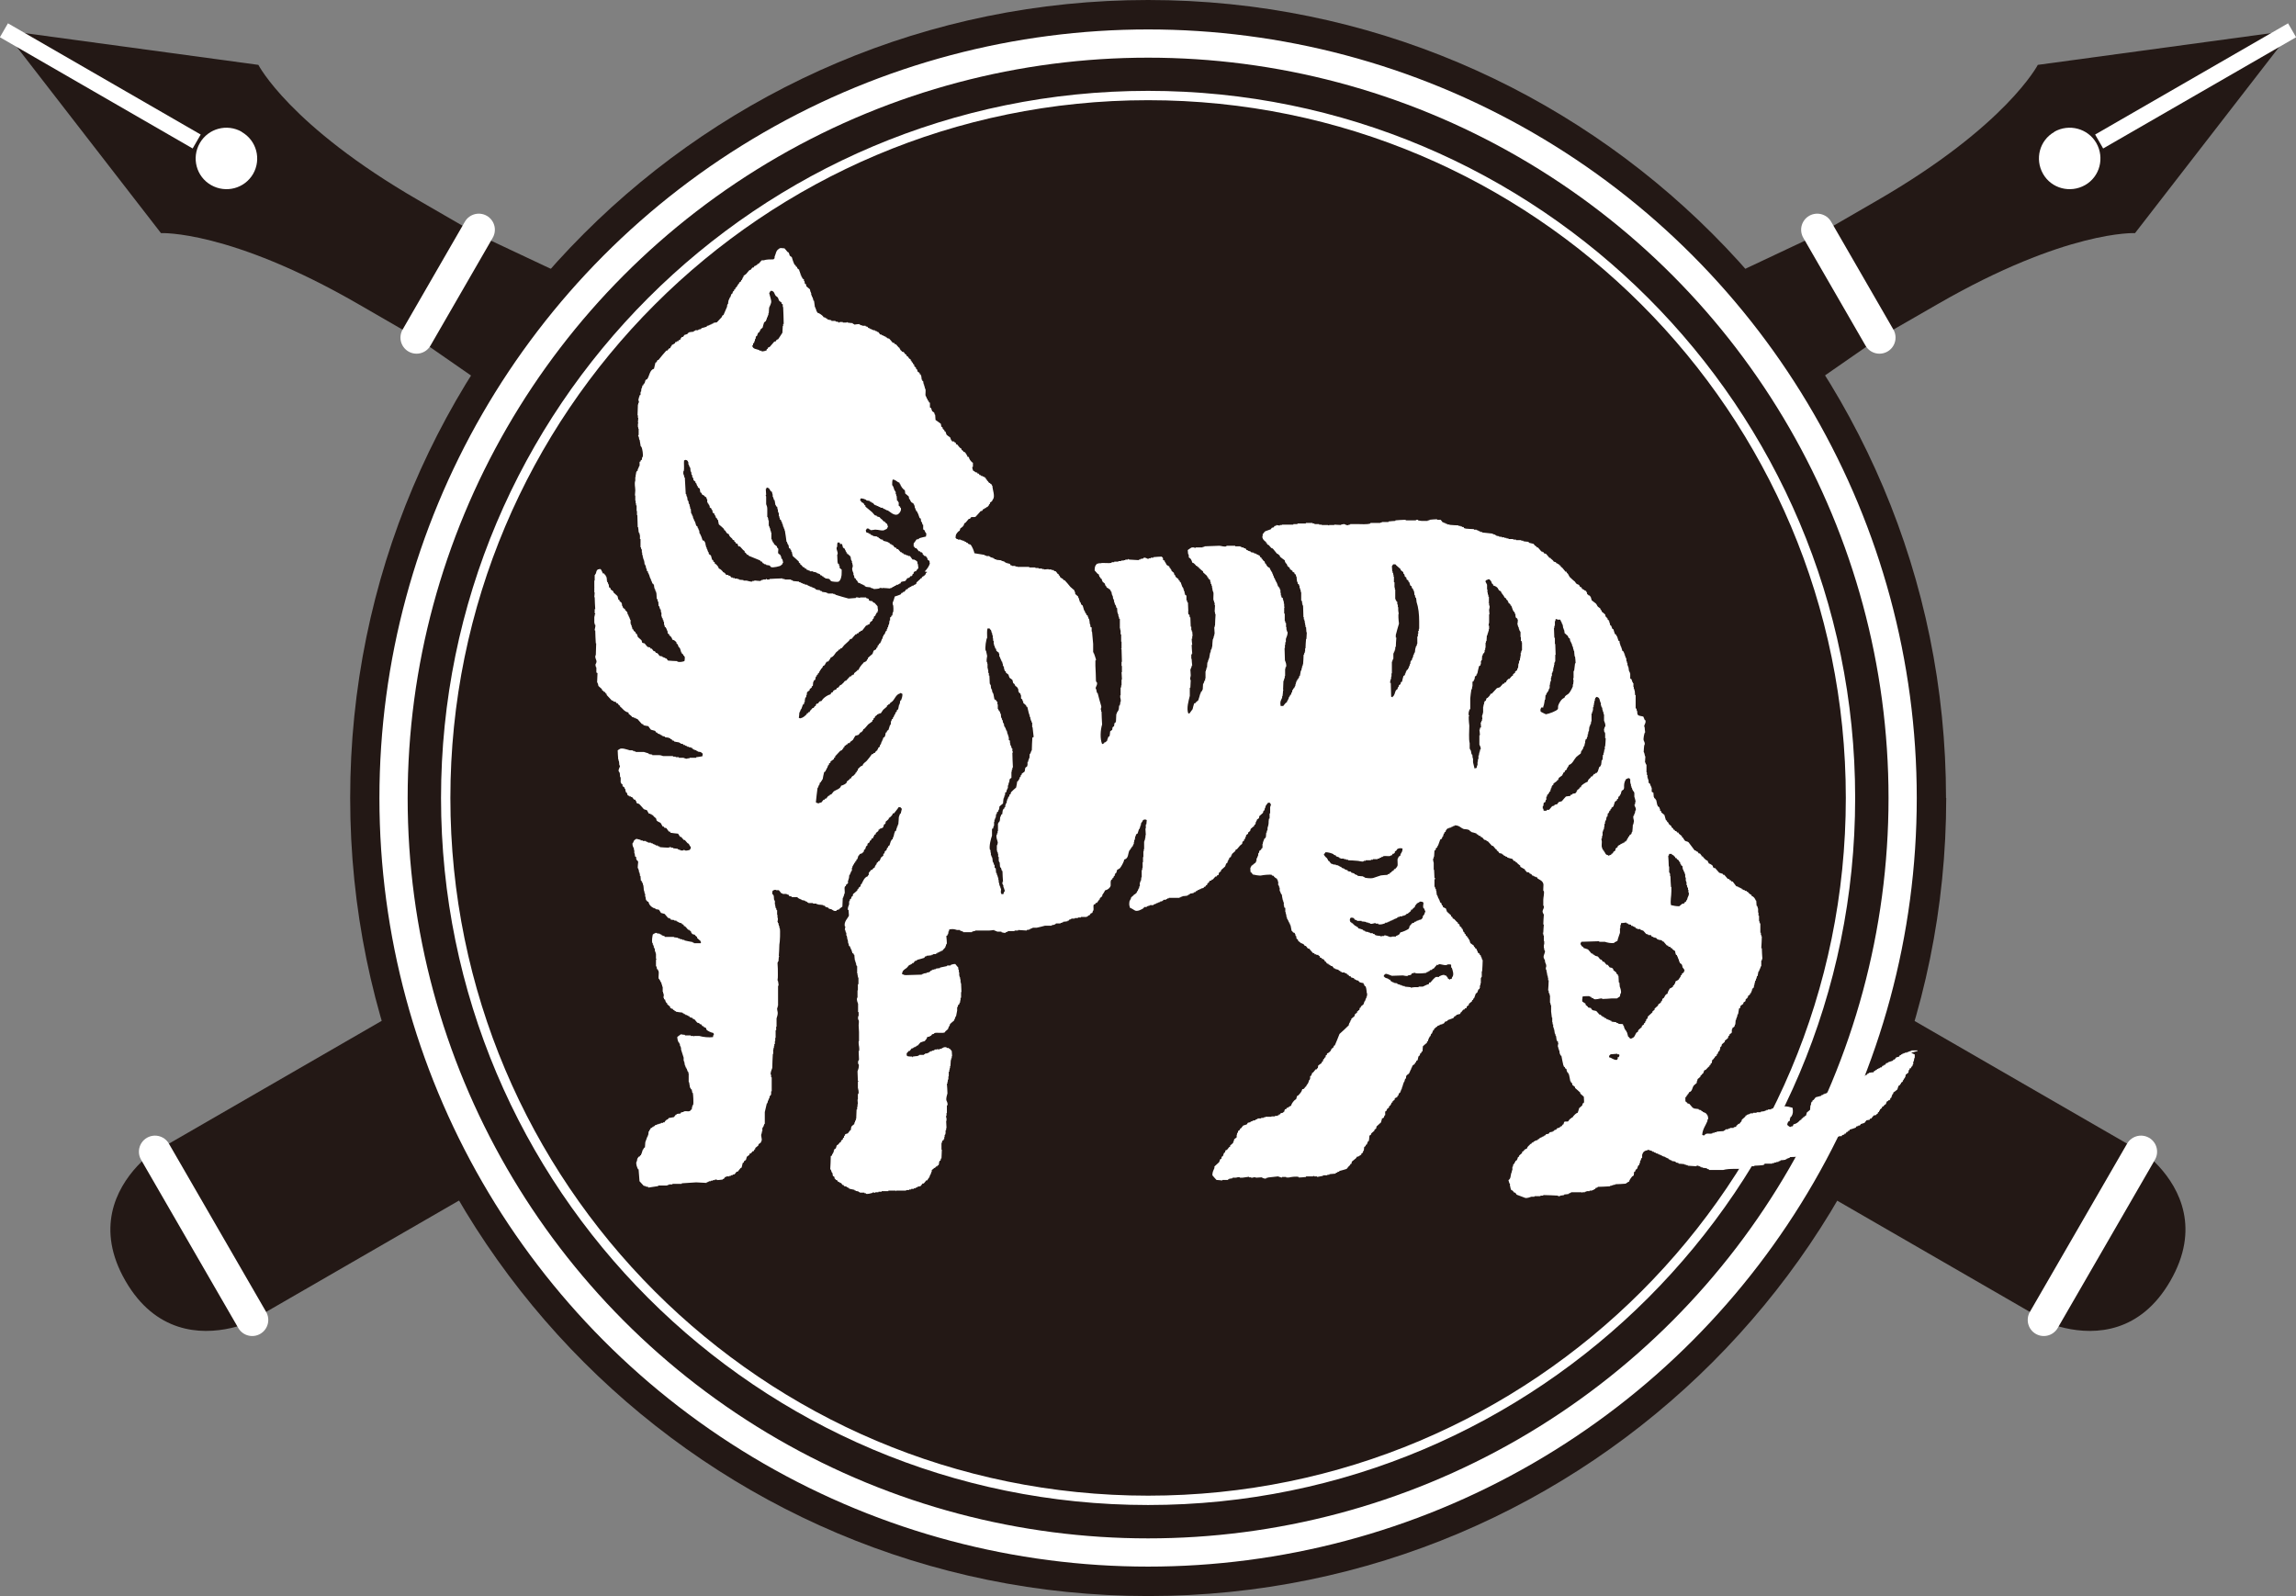
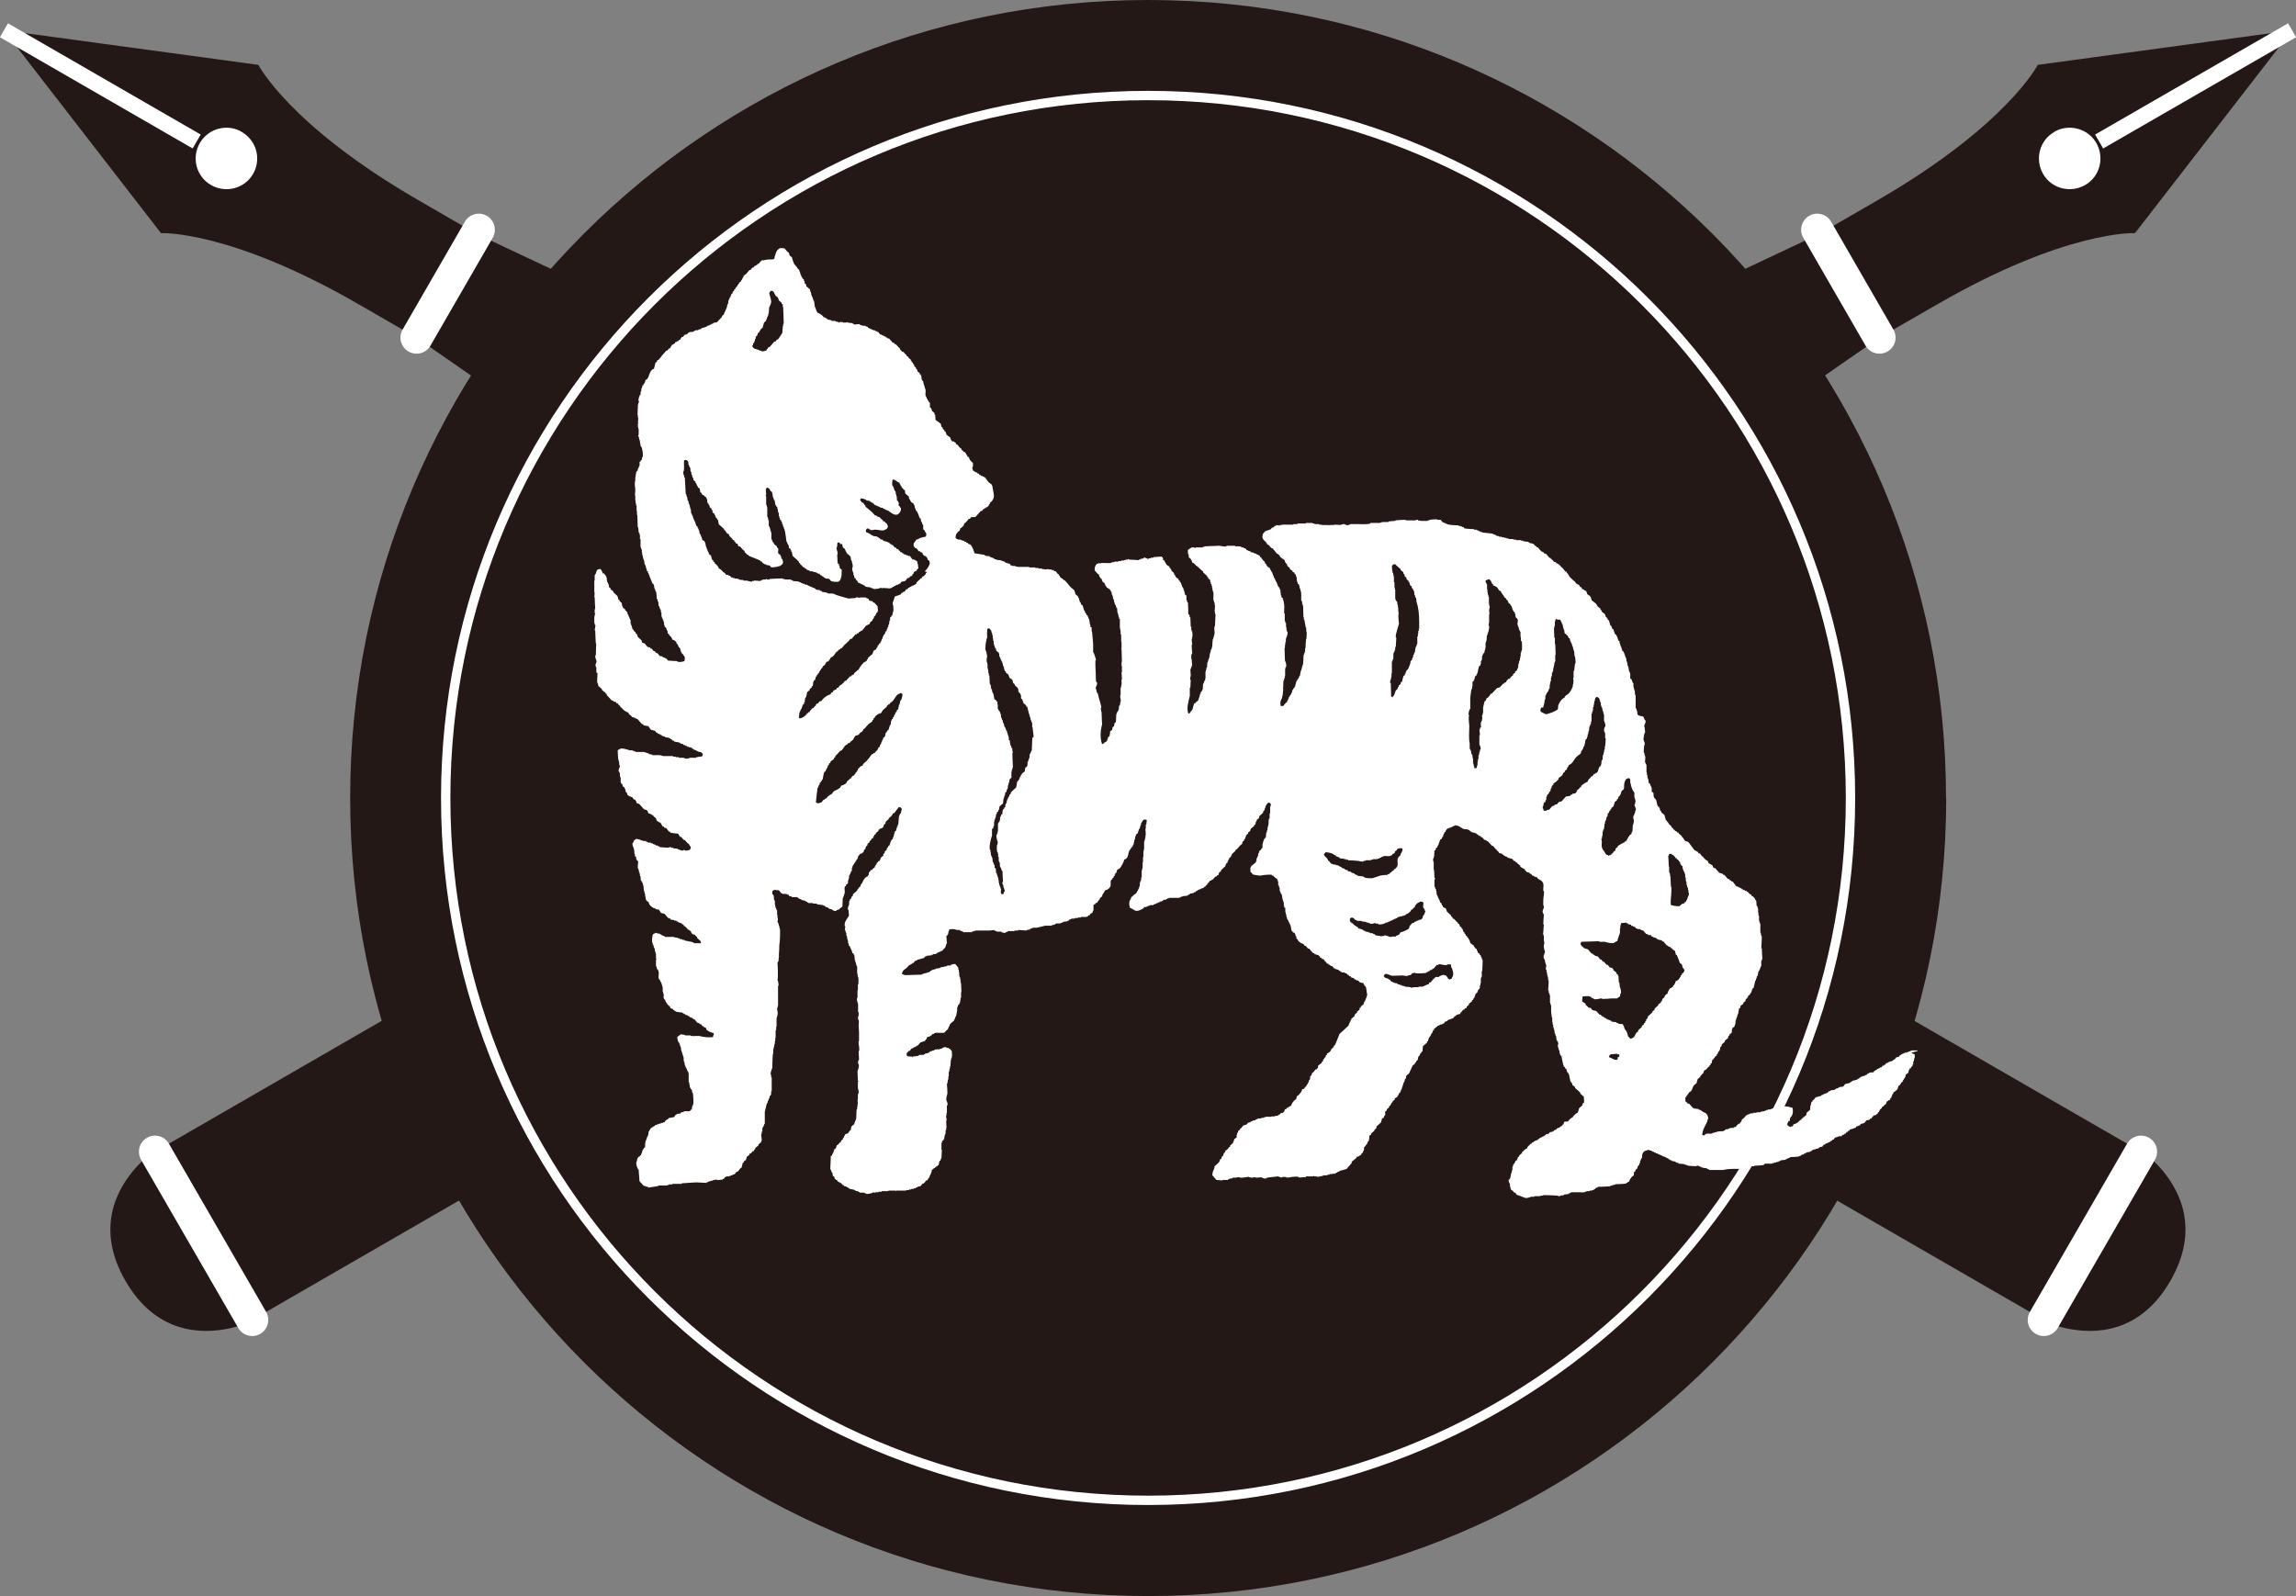
<svg xmlns="http://www.w3.org/2000/svg" id="_レイヤー_2" data-name="レイヤー 2" viewBox="0 0 122.81 85.38">
  <rect x="0" y="0" width="122.81" height="85.38" fill="#808080" stroke="none" />
  <defs>
    <style>      .cls-1 {        stroke-width: 1.51px;      }      .cls-1, .cls-2, .cls-3, .cls-4, .cls-5 {        fill: none;        stroke-miterlimit: 10;      }      .cls-1, .cls-2, .cls-3, .cls-5 {        stroke: #fff;      }      .cls-1, .cls-3 {        stroke-linecap: round;      }      .cls-2 {        stroke-width: .86px;      }      .cls-3 {        stroke-width: 1.72px;      }      .cls-6, .cls-7 {        fill: #fff;      }      .cls-8 {        fill: #231815;      }      .cls-4 {        stroke: #231815;        stroke-width: .43px;      }      .cls-7 {        fill-rule: evenodd;      }      .cls-5 {        stroke-width: .5px;      }    </style>
  </defs>
  <g id="_レイヤー_2-2" data-name="レイヤー 2">
    <g>
      <g>
        <g>
          <path class="cls-8" d="m116.09,68.52c3.21-5.56-4.38-8.53-1.57-6.91L47.13,22.7l-21.64-10.19-3.11-1.8c-6.89-3.98-8.56-7.24-8.56-7.24L.21,1.62l8.4,10.85s3.67-.18,10.56,3.8l3.1,1.79,19.66,13.64,67.39,38.91c-2.81-1.62,3.57,3.47,6.77-2.09Z" />
          <line class="cls-3" x1="22.28" y1="18.06" x2="25.61" y2="12.29" />
          <path class="cls-6" d="m12.93,7.06c.79.45,1.06,1.45.61,2.24-.46.79-1.46,1.05-2.25.6-.79-.45-1.06-1.46-.6-2.25.45-.78,1.45-1.05,2.24-.6Z" />
          <line class="cls-2" x1=".21" y1="1.62" x2="10.52" y2="7.57" />
-           <line class="cls-4" x1="41.93" y1="31.7" x2="47.13" y2="22.7" />
        </g>
        <line class="cls-3" x1="114.52" y1="61.61" x2="109.32" y2="70.61" />
      </g>
      <g>
        <g>
          <path class="cls-8" d="m6.71,68.52c-3.21-5.56,4.39-8.53,1.58-6.91L75.69,22.7l21.63-10.19,3.11-1.8c6.89-3.98,8.57-7.24,8.57-7.24l13.6-1.85-8.4,10.85s-3.66-.18-10.56,3.8l-3.11,1.79-19.65,13.64L13.49,70.61c2.81-1.62-3.57,3.47-6.78-2.09Z" />
          <line class="cls-3" x1="100.53" y1="18.06" x2="97.2" y2="12.29" />
          <path class="cls-6" d="m109.88,7.06c-.79.45-1.05,1.45-.6,2.24.45.79,1.46,1.05,2.25.6.79-.45,1.05-1.46.6-2.25-.45-.78-1.46-1.05-2.25-.6Z" />
          <line class="cls-2" x1="122.6" y1="1.62" x2="112.28" y2="7.57" />
          <line class="cls-4" x1="80.88" y1="31.7" x2="75.69" y2="22.7" />
        </g>
        <line class="cls-3" x1="8.29" y1="61.61" x2="13.49" y2="70.61" />
      </g>
      <path class="cls-8" d="m104.1,42.69c0,23.57-19.11,42.69-42.68,42.69s-42.69-19.11-42.69-42.69S37.83,0,61.41,0s42.68,19.11,42.68,42.69Z" />
-       <circle class="cls-1" cx="61.41" cy="42.69" r="40.36" />
      <path class="cls-5" d="m98.98,42.69c0,20.75-16.82,37.57-37.57,37.57S23.84,63.44,23.84,42.69,40.66,5.11,61.41,5.11s37.57,16.82,37.57,37.57Z" />
      <path class="cls-7" d="m102.57,56.22v-.03h-.33v.03h-.08v.03h-.08v.03h-.08v.03h-.11v.03h-.08v.03h-.06v.03h-.06v.03s-.05.02-.08.03c0,.02-.02.03-.02.06-.06.02-.11.03-.17.05-.02.04-.06.08-.08.11h-.06s-.02.04-.03.06c-.08.03-.16.05-.24.08l-.06.05h-.06s-.03.05-.05.09h-.06s-.02.03-.02.05h-.06s-.04.05-.06.09h-.06l-.06.05h-.05v.03h-.06s-.02.04-.03.06h-.06v.03s-.06.02-.08.03c0,.02-.02.04-.02.06-.09,0-.17.02-.25.03v.03h-.06s-.03.05-.06.08h-.06v.03h-.05v.03h-.11v.03h-.08s-.02.03-.03.05h-.05s-.02.04-.03.06h-.05v.03h-.06v.03c-.08.02-.16.04-.25.06v.03h-.05s-.02.04-.03.05h-.05v.03c-.08.02-.17.04-.25.06-.04.04-.07.09-.11.14-.08,0-.15.02-.23.03v.03c-.06.02-.11.04-.16.05v.03h-.06v.03c-.08.01-.15.02-.23.03v.03s-.07.02-.11.03c0,.02-.02.04-.02.06h-.06v.03h-.05v.02h-.08v.03h-.06v.03s-.07.02-.11.03v.03c-.1.03-.2.05-.3.08-.04.05-.07.09-.11.14-.02,0-.03.02-.06.03v.05s-.03.02-.06.03v.06h-.02v.11h-.03c0,.09-.02.17-.02.25-.06.05-.11.1-.17.14-.02.06-.03.11-.05.17-.03.01-.06.03-.09.05v.03h-.05s-.02.04-.03.06h-.05s-.02.06-.03.08c-.02,0-.04.02-.06.02-.1.11-.18.19-.36.23,0,.03-.02.05-.03.08h-.02v.03h-.09v.03c-.12-.02-.11-.06-.19-.11,0-.09.03-.14.08-.2.02,0,.04-.02.06-.03v-.13h.03v-.06s.03-.02.05-.03c.09-.14.1-.28.06-.47-.11-.02-.32-.11-.48-.06v.03h-.06v.03h-.14v.03c-.11-.01-.22-.02-.32-.03v.03h-.09v.03h-.06v.03h-.16v.03h-.09v.03h-.08v.03c-.07.01-.15.02-.22.03v.03h-.22v.03h-.19v.03h-.16v.03c-.06.01-.11.03-.17.05v.03h-.06s-.02.04-.02.06c-.06.05-.13.11-.19.17,0,.03-.02.07-.03.11h-.02s-.06.08-.08.11h-.06s-.03.06-.07.08h-.02s-.02.05-.03.08c-.05,0-.09.02-.13.03v.03h-.19v.03h-.08v.03c-.07,0-.11.02-.17.02,0,.02-.02.04-.03.06h-.06v.03c-.12,0-.25.02-.38.03v.03h-.11v.03h-.11v.03c-.19.06-.32-.06-.44.11-.07,0-.07-.01-.11-.03.02-.31.19-.51.28-.74v-.08h.03c.03-.09-.02-.24-.06-.27-.06-.1-.12-.09-.22-.14v-.03h-.06s-.02-.04-.03-.06c-.04,0-.09-.02-.13-.03v-.03c-.08-.01-.17-.02-.26-.03v-.03h-.05c-.06-.07-.13-.15-.19-.22-.03,0-.07-.02-.11-.03v-.03s-.05-.03-.08-.05c-.02-.05,0-.02-.02-.05v-.19s.04-.02.06-.03v-.05s.03-.02.05-.03v-.05h.03s.04-.05.06-.11c.18-.05.15-.22.25-.36.05-.05.11-.09.16-.14,0-.03,0-.06,0-.09h.02v-.05h.02v-.06c.06-.04.11-.09.16-.14v-.05s.04-.02.06-.03v-.03s.06-.04.08-.06c.02-.05.04-.11.06-.16.03-.01.06-.02.08-.03.05-.06.1-.11.15-.16.02,0,.03-.02.05-.03v-.05s.03-.02.06-.03v-.06s.04-.02.06-.03c0-.05.02-.11.03-.17.02,0,.03-.02.05-.03.02-.02.03-.05.06-.08h.02v-.05s.08-.05.11-.08v-.06s.03-.02.05-.03c.02-.04.02-.08.03-.11.02,0,.03-.02.06-.03v-.05h.02c.02-.06.02-.11.03-.17.02-.01.03-.02.05-.03.02-.03.02-.07.03-.11.05-.05.11-.09.16-.14v-.06c.06-.04.12-.09.17-.14,0-.04.02-.08.03-.11.02-.01.03-.02.05-.03v-.05s.07-.06.11-.08c.03-.06,0-.13.02-.2h.02v-.06s.08-.05.11-.08c.02-.03.02-.07.03-.11h.02c0-.08.02-.16.02-.25h.03v-.08h.02v-.06h.02c.02-.05.02-.11.03-.16h.03c.02-.1.03-.2.05-.31.02,0,.04-.02.06-.03,0-.04.02-.08.02-.11.05-.04.1-.07.15-.11v-.06s.06-.05.11-.08c0-.04.02-.07.02-.11.03-.02.07-.04.09-.06v-.05h.03v-.06s.07-.05.11-.08v-.06s.04-.02.06-.02v-.06h.02v-.05h.02v-.08h.03v-.05s.03-.02.06-.03v-.05h.02s0-.05,0-.09h.02v-.08h.02v-.08h.02v-.08h.03s.02-.08.02-.11h.02s.02-.09.03-.14h.03c.02-.08.03-.16.05-.25h.03v-.05h.02v-.06h.02c.02-.05.04-.11.06-.17h.02v-.3h.03v-.08h.03c-.02-.19-.02-.39-.03-.58h-.03c.02-.21.02-.43.03-.64h-.03v-.08h-.02v-.11h-.03v-.5h-.03v-.05h-.02s0-.05,0-.08h-.02v-.28h-.03v-.17h-.02v-.22h-.02v-.09h-.03v-.05h-.03c0-.1-.02-.18-.02-.28h-.02c-.05-.11-.1-.21-.23-.25v-.05c-.08-.03-.13-.09-.19-.14v-.03h-.06s-.02-.04-.02-.05h-.07l-.05-.05h-.06v-.03h-.06s-.02-.04-.03-.06h-.05l-.06-.05h-.06v-.03s-.07-.02-.11-.03c-.07-.09-.13-.17-.19-.25h-.06s-.02-.04-.03-.06h-.05s-.04-.05-.06-.08h-.06c-.06-.07-.13-.15-.19-.22h-.06s-.02-.04-.02-.05c-.06-.02-.13-.04-.19-.06-.07-.08-.15-.17-.22-.25h-.06l-.06-.06v-.05c-.03-.05-.15-.12-.22-.14-.02-.07-.04-.06-.06-.14-.11-.03-.17-.13-.24-.19v-.03s-.06-.02-.09-.03v-.06h-.02s-.04-.06-.06-.08h-.06s-.06-.08-.08-.11h-.06s-.02-.04-.02-.05h-.06c-.11-.15-.22-.3-.33-.44-.06-.05-.13-.04-.19-.08-.02-.03-.04-.05-.06-.09h-.02v-.05s-.06-.04-.08-.05v-.05c-.06-.05-.11-.1-.17-.14,0-.02-.02-.04-.02-.06h-.06s-.04-.05-.06-.08h-.06s-.02-.04-.02-.06c-.03,0-.06-.02-.08-.03v-.05s-.06-.04-.09-.06v-.05c-.06-.05-.11-.1-.16-.14v-.05s-.06-.04-.08-.06v-.05s-.04-.02-.06-.03c-.02-.09-.06-.18-.08-.28-.06-.05-.11-.09-.17-.14v-.06s-.03-.02-.06-.02v-.09h-.02v-.05h-.02v-.05s-.06-.04-.09-.06v-.05h-.02c-.02-.09-.04-.18-.06-.28h-.03v-.05s-.05-.04-.08-.06v-.05h-.02c0-.07-.02-.15-.02-.23-.03-.02-.06-.03-.09-.05,0-.07,0-.15,0-.22h-.02s0-.04,0-.06h-.02c-.02-.05-.04-.11-.06-.16-.02-.01-.04-.02-.06-.03,0-.07-.02-.13-.02-.2h-.03v-.09h-.02v-.14h-.03v-.14h-.02v-.42h-.03s-.02-.07-.03-.11h-.02c0-.11.02-.22.02-.33h-.02c-.02-.06-.02-.11-.03-.16h-.02v-.06h-.02c0-.13.02-.26.03-.38h.02c.03-.12-.03-.19-.05-.25-.03-.09.03-.35.06-.42h.02c-.02-.1-.02-.2-.03-.3h-.02c-.02-.12.11-.2.06-.36h-.03c-.03-.07-.05-.12-.08-.19-.08-.03-.22-.03-.28-.08-.07-.08-.02-.13-.06-.25h-.02v-.08h-.03v-.05h-.02v-.69h-.03c0-.08-.02-.17-.02-.25h-.02v-.08h-.03s0-.07,0-.11h-.02v-.2h-.03v-.05h-.02c-.02-.05-.03-.11-.06-.17-.02,0-.04-.02-.06-.02v-.28h-.02v-.08h-.03v-.05h-.02c0-.07-.02-.15-.03-.22h-.02v-.08h-.03v-.14h-.03s0-.05,0-.08h-.02c0-.06-.02-.13-.02-.19h-.03s-.02-.07-.02-.11h-.02v-.08h-.03v-.08h-.03v-.05s-.05-.04-.08-.06c0-.04-.02-.07-.02-.11h-.02v-.08h-.03v-.06h-.02s-.02-.09-.03-.14h-.02v-.11s-.03-.02-.06-.03c-.02-.08-.06-.16-.08-.25h-.03s-.02-.06-.02-.08c-.02,0-.04-.02-.06-.03-.03-.08-.06-.17-.08-.25-.02,0-.04-.02-.06-.03-.02-.06-.04-.11-.06-.16-.02,0-.03-.02-.05-.03-.02-.05-.02-.09-.03-.14h-.02v-.08h-.03v-.05s-.04-.02-.06-.03v-.06s-.03-.02-.05-.02v-.05s-.04-.02-.06-.03c0-.04-.02-.07-.02-.11-.06-.06-.13-.11-.19-.16v-.06s-.04-.02-.06-.03v-.06s-.09-.08-.14-.11c-.05-.06-.06-.12-.11-.17-.07-.06-.15-.11-.22-.17-.02-.06-.04-.13-.06-.2h-.02s-.02-.03-.03-.06h-.06v-.02s-.06-.04-.08-.06v-.08h-.02s-.02-.06-.03-.08c-.11-.02-.11-.09-.22-.11-.02-.08-.02-.09-.11-.11-.05-.16-.1-.1-.19-.17-.03-.04-.06-.07-.08-.11-.11-.08-.19-.17-.28-.25-.07-.1-.06-.16-.16-.23v-.05h-.06c-.06-.08-.13-.15-.19-.23-.02,0-.04-.02-.06-.03,0-.02-.02-.05-.03-.08h-.05s-.02-.04-.03-.06c-.02,0-.05-.02-.08-.03v-.02h-.05s-.02-.04-.03-.06c-.03,0-.07-.02-.11-.03-.02-.03-.03-.05-.06-.08-.03-.03-.07-.06-.11-.09v-.03h-.06c-.06-.08-.13-.15-.19-.22-.03,0-.07-.02-.11-.03,0-.02-.02-.03-.02-.06h-.06v-.03h-.05c-.06-.07-.13-.15-.19-.22h-.06v-.03s-.07-.06-.11-.08c-.02-.03-.04-.05-.06-.08-.08-.02-.17-.04-.25-.06,0-.02-.02-.03-.02-.05-.09,0-.19-.02-.28-.03v-.03h-.11v-.03h-.28v-.03h-.15v-.03h-.25v-.03h-.11v-.03h-.11v-.03h-.14v-.03h-.14v-.03c-.06,0-.11-.02-.16-.03v-.03h-.06v-.03h-.08v-.03h-.06v-.02c-.19-.02-.37-.04-.55-.06v-.03h-.11v-.03s-.07-.02-.11-.03v-.03h-.08v-.03h-.14v-.03c-.15,0-.32-.02-.47-.03v-.02h-.06s-.02-.04-.02-.06h-.08v-.03h-.08v-.03h-.11v-.03c-.16,0-.33-.02-.49-.03v-.02h-.11v-.03h-.08v-.03s-.07-.02-.11-.03v-.02h-.06s-.07-.1-.11-.14h-.19v-.03c-.15,0-.28.02-.41.03v.03h-.09v.03h-.33c-.07,0-.13-.02-.19-.03v-.03h-.11v.03h-.52s-.06-.03-.06-.03c-.17,0-.35.02-.52.03v.03c-.12,0-.24.02-.37.03v.03h-.36v.03h-.08v.02h-.53v.03c-.19.06-.49.03-.72.03h-.36v.03h-.08v.02c-.11.04-.19-.04-.24-.05-.06,0-.11.02-.17.03v.02c-.12,0-.24-.02-.36-.02v.02h-.28v.03s-.04-.02-.06-.03h-.33v-.02h-.14v-.03h-.25v-.03h-.1v-.03h-.36v.03h-.45v.03h-.22v.03h-.61v.02h-.11v.03c-.06,0-.13-.02-.19-.03v.03s-.07.02-.11.03c0,.02-.02.04-.02.06-.03.01-.07.02-.11.03-.02.03-.04.05-.06.08-.11.04-.21.07-.31.11v.03s-.04.02-.06.03c-.04.05.03.03-.06.08v.11h-.02c0,.16.06.19.14.28.02,0,.03.02.06.03v.06s.03.02.06.02v.06s.05.02.08.03c.05.05.09.11.14.16.03.01.06.02.08.03.08.09.15.18.23.28h.05v.03s.06.04.08.05c.02.03.02.06.03.08.08.06.16.13.25.19,0,.06.03.11.06.16.02.01.03.02.05.03v.06h.03v.05s.09.08.13.11v.05s.1.08.15.11v.05s.06.02.09.03c0,.03.02.05.02.08.02.01.04.02.06.03,0,.04.02.07.02.11h.02c0,.09.02.18.03.28h.02s.02.07.02.11c.02,0,.04.02.06.03v.06h.03v.11h.02v.08h.03v.08h.02v.09h.02v.44h.03v.06h.02v.11h.02v.09h.03c0,.21.02.42.02.63h.02v.12h.03s0,.05,0,.08h.02v.11h.02v.11h.02v.11h.03c0,.09.02.18.02.28h.02c0,.12-.02.25-.02.36h-.02c-.02.17-.02.33-.03.5h-.02v.17h-.02v.08h-.03v.08h-.03c0,.17-.02.35-.03.53h-.02v.08h-.03v.09h-.02v.08h-.02v.08h-.03c-.02.1-.03.18-.05.28h-.03s-.02.08-.02.11h-.03v.05s-.03.02-.06.03v.06s-.03.02-.05.03v.08h-.03v.09h-.02v.08h-.02v.05h-.03v.06s-.03.02-.05.03c-.02.03-.02.05-.03.08h-.03s-.02.09-.02.14h-.03s-.02.07-.02.11c-.02,0-.04.02-.06.03v.05l-.06.06v.06h-.02v.05h-.03v.05l-.05.06v.05s-.04.02-.06.03c-.05.05-.09.11-.14.17h-.14c-.04-.24,0-.26.08-.44v-.08h.02c.02-.1.02-.21.03-.3h.02s0-.02,0-.03h-.02c0-.17.02-.33.02-.5h.03v-.09h.02s0-.03,0-.05h.02v-.11h.02c0-.13,0-.26,0-.39h.02v-.09h.03c.04-.14-.03-.28-.06-.36,0-.22-.02-.44-.02-.66h.02c0-.06,0-.11,0-.17h.02v-.14h.03v-.17c.02-.09.13-.26.08-.41h-.03v-.09h-.02v-.14h-.02v-.22h-.03s-.02-.08-.02-.11h-.02v-.39h-.03v-.33s.03,0,.03-.03h-.03v-.17h-.02v-.14h-.03s0-.05,0-.08h-.02v-.08s-.06-.04-.08-.05v-.09h-.03v-.14h-.02v-.16h-.02s-.02-.07-.03-.11h-.03v-.05s-.03-.02-.05-.03c-.02-.04-.02-.08-.03-.11h-.02v-.06h-.02v-.05h-.03v-.06h-.03v-.05h-.02s-.02-.07-.03-.11h-.03s-.02-.07-.02-.11h-.02s-.02-.07-.03-.11h-.02v-.05c-.05-.09-.11-.16-.15-.28-.11-.03-.16-.12-.21-.23h-.03s-.02-.07-.03-.11c-.02,0-.03-.02-.05-.03-.03-.03-.06-.07-.08-.11h-.03v-.05s-.05-.04-.08-.05c0-.03-.02-.06-.03-.08h-.05v-.03s-.08-.02-.11-.03v-.03s-.09-.02-.14-.03v-.03c-.06,0-.11-.02-.17-.03v-.03s-.11-.03-.16-.05v-.03h-.06s-.03-.05-.05-.08c-.04-.01-.08-.02-.11-.03v-.03h-.11v-.03h-.06v-.03h-.28v-.03h-.47v.03c-.13.04-.28-.03-.38-.03-.27.01-.54.02-.8.03v.03h-.09v.03h-.38s0,.04-.06.03v-.03h-.14c-.08.03-.15.1-.22.14,0,.08.02.15.02.22h.02c.03.07,0,.14.03.19.02,0,.03.02.06.03.05.06.09.13.11.23.1.02.13.09.19.14v.03h.06s.02.03.02.05c.03.01.06.02.08.03.02.03.02.06.03.08h.06v.03s.09.08.14.11v.05c.07.07.15.13.22.2v.05s.04.02.06.03v.06s.06.04.09.05v.06h.02v.08h.02v.09h.03s.02.07.02.11h.02s0,.07,0,.11h.02v.11h.02v.08h.02c.05.14-.02.35.03.5h.02v.09h.03v.14h.02c0,.12-.02.24-.02.36h.02v.11h.03c-.02.21-.02.42-.03.63h-.02s0,.05,0,.08h-.02c0,.12.02.24.02.36h-.02s0,.06,0,.09h-.02s0,.04,0,.06h-.02v.08h-.02s0,.03,0,.05h-.02c-.02.14-.02.28-.03.41h-.02v.09h-.02v.05h-.03c0,.06-.02.11-.02.16h-.02c-.02.11-.04.22-.06.33h-.02v.06h-.02s-.02.09-.03.14h-.02c0,.09-.02.18-.02.28h-.03v.11h-.03v.08h-.02v.39h-.02v.11h-.03c-.02.05-.03.11-.06.17h-.02c0,.11-.02.22-.02.33h-.03v.06s-.03.02-.06.03v.05h-.02s0,.04,0,.06h-.02c-.03.12-.07.24-.11.36-.04.03-.07.06-.11.09-.02.02-.02.03-.03.05-.03,0-.06.02-.08.03-.03.1-.06.2-.08.3-.06.08-.11.15-.17.23h-.06c-.11-.27.02-.69.08-.94v-.44h.03c0-.14.02-.27.02-.41h-.02c-.03-.1.02-.18.02-.25,0-.11-.02-.22-.02-.33h.02s.02-.07.03-.11h.02v-.08h.03c-.02-.12-.02-.24-.03-.36h-.02v-.22h.02v-.06h.03c-.02-.16-.02-.31-.03-.47h.03c-.02-.11-.02-.22-.03-.33h.03v-.14h.02c0-.09-.02-.17-.02-.25h-.03v-.08h-.02v-.17h-.03c0-.16-.02-.33-.02-.5h-.03s-.02-.09-.02-.14c-.02,0-.04-.02-.06-.03v-.11h-.02s.02-.05.02-.05c0-.16-.02-.31-.02-.47h-.03s-.02-.07-.02-.11h-.03v-.25s-.05-.04-.08-.06v-.06h-.02v-.11h-.03v-.08h-.02s-.02-.08-.02-.11h-.03v-.05h-.02c-.03-.09-.06-.17-.09-.25-.02,0-.03-.02-.05-.03v-.05s-.04-.02-.06-.03v-.05c-.06-.04-.11-.09-.17-.14v-.06s-.03-.02-.05-.03c-.02-.03-.02-.07-.03-.11-.05-.04-.09-.07-.13-.11v-.06h-.03s-.02-.05-.03-.08c-.02,0-.03-.02-.05-.03v-.06s-.1-.05-.14-.08c-.06-.07-.04-.12-.11-.17v-.06c-.15-.04-.06-.06-.11-.17,0,0-.04-.02-.06-.05-.15,0-.29.02-.44.03v.03h-.14v.03h-.11v.03c-.09.02-.15-.1-.28-.05v.03s-.11.02-.17.03v.03h-.08v.03c-.17-.01-.35-.02-.52-.03,0,0,0-.03-.06-.03v.03h-.14v.03h-.08v.02h-.14v.03h-.15v.03h-.22v.03h-.14v.03c-.18.05-.45-.02-.61.03h-.11v.02h-.08v.03c-.09.06-.11.18-.11.33.05.06.1.11.15.17.02.02.05.03.08.05v.06h.02v.06s.04.02.06.03v.05s.04.02.06.03c.02.06.03.11.06.16.04.03.07.06.11.09.02.04.02.07.03.11h.02s.04.05.06.11c.1.03.07.06.16.09.02.02.02.05.04.08h.02v.05h.03c0,.06.02.11.03.17h.02v.06h.02c0,.05.02.11.02.16h.03v.06h.02v.11h.02s.02.1.03.14h.03c.02.06.03.11.05.17h.03c0,.09.02.17.02.25h.02v.08h.03s0,.07,0,.11h.02v.06h.02v.08h.04v.52h.02v.09h.02v.22h.03v.39h.02v.36h-.02v.03h.02c0,.23.02.46.02.69h-.02v.22h.02v.33h-.02c0,.12.02.24.02.36,0,.05-.02.05-.02.05v.3h-.02v.11h-.03v.42h-.02v.11s.05.17.02.25h-.02v.11h-.02v.08h-.04c0,.08-.02.15-.02.22h-.02v.06h-.03v.05s-.03.02-.05.03v.08h-.03c0,.14-.02.27-.02.42h-.02v.05s-.04.02-.06.03c0,.06-.02.11-.02.16-.02.02-.06.04-.08.06,0,.04-.02.09-.02.14-.04.03-.08.05-.11.08,0,.08-.02.17-.03.25-.02.02-.05.04-.08.06v.05h-.02v.05h-.02v.09h-.03s-.03.05-.06.08h-.06s-.02.04-.02.05c-.03.02-.07.04-.11.05-.12-.29-.09-.75,0-1.05-.02-.23-.02-.46-.03-.69h-.02v-.11h-.03c0-.05.06-.1.03-.19-.07-.23-.13-.46-.19-.69h-.03v-.05h-.02c0-.06-.02-.11-.03-.17h-.02c-.03-.12.11-.2.06-.36h-.03v-.05h-.02c0-.28-.02-.56-.03-.83v-.28s.04,0,.03-.06c-.03-.11-.07-.22-.11-.33h-.02v-.05h-.02v-.45c-.02-.22-.04-.44-.06-.66h-.02v-.22s-.04-.02-.06-.02c0-.06-.02-.11-.02-.16h-.02c0-.09-.02-.19-.04-.28h-.02s-.02-.08-.03-.11h-.02v-.06s-.05-.04-.08-.05v-.06l-.06-.05v-.05h-.02v-.06h-.03c-.02-.09-.06-.18-.08-.27-.03-.02-.06-.04-.08-.06-.02-.03-.02-.07-.03-.11-.02,0-.03-.02-.05-.03v-.08h-.03v-.08h-.02v-.06h-.03v-.06s-.11-.09-.16-.14c0-.03,0-.05,0-.08h-.02v-.06h-.02v-.05c-.07-.06-.15-.13-.22-.19-.1-.12-.2-.25-.31-.36h-.05s-.04-.06-.06-.09h-.06v-.03s-.06-.04-.08-.05v-.06s-.04-.02-.06-.03v-.05s-.04-.02-.06-.03c-.03-.05-.07-.1-.11-.14h-.06v-.03h-.05v-.03h-.11v-.03h-.16v-.02c-.08,0-.15.02-.23.02v-.02h-.11v-.03h-.19v-.03h-.17v-.03h-.33v-.03h-.63v-.02h-.11v-.03h-.19v-.03h-.06s-.03-.06-.05-.09h-.06v-.02h-.09v-.03h-.08v-.03h-.05v-.03c-.06-.02-.11-.03-.17-.05v-.02c-.09-.01-.19-.02-.28-.03v-.03h-.08v-.03h-.06v-.03s-.11-.04-.17-.05v-.03h-.05v-.03h-.17v-.03h-.08v-.03c-.19-.03-.36-.06-.55-.09-.02-.12-.14-.41-.22-.47h-.06v-.03h-.06s-.02-.04-.02-.06h-.06s-.02-.03-.03-.05h-.06v-.03h-.05v-.03h-.09v-.03h-.08v-.03h-.16v-.03h-.06s-.02-.04-.06-.06c0-.2.07-.26.17-.36.02,0,.03-.02.05-.03.02-.04.02-.07.03-.11.05-.04.09-.07.14-.11,0-.02.02-.03.02-.05h.03v-.05h.02v-.06s.06-.04.08-.05c.06-.07.11-.13.17-.2h.06s.03-.05.05-.08c.07-.04.17.01.25-.03.09-.1.19-.2.28-.31h.06s.06-.07.08-.11h.06s.02-.03.02-.05h.06s.02-.04.02-.05h.06s.03-.06.05-.08h.03v-.06s.03-.02.05-.03v-.06c.06-.07.11-.04.15-.17.15-.16-.02-.54-.02-.75h-.03v-.05s-.06-.04-.09-.06v-.03h-.05s-.06-.07-.08-.11h-.03v-.05s-.03-.02-.06-.03v-.06s-.04-.02-.06-.03v-.03h-.05v-.03h-.06v-.03h-.08s-.02-.03-.03-.05h-.06s-.03-.05-.05-.08h-.06s-.02-.04-.02-.06h-.06c-.06-.03-.11-.08-.17-.11,0-.06-.05-.11-.03-.19h.03v-.22s-.03-.02-.05-.03c-.08-.08-.15-.16-.17-.28h-.06c-.02-.07-.12-.24-.17-.27h-.05s-.02-.04-.03-.06c-.02-.02-.06-.04-.08-.05v-.06s-.06-.03-.08-.05c-.05-.05-.1-.11-.14-.17-.02,0-.06-.02-.08-.03v-.06s-.06-.03-.09-.05v-.03h-.11s-.02-.04-.03-.06h-.02c-.02-.05-.04-.11-.06-.16-.07-.04-.13-.09-.19-.14-.02-.05-.04-.11-.06-.17-.02,0-.04-.02-.06-.03v-.05s-.05-.04-.08-.06c0-.03-.02-.06-.02-.09-.02-.01-.04-.02-.06-.03,0-.05-.02-.11-.03-.16-.09-.06-.18-.13-.28-.2,0-.09-.02-.19-.02-.28h-.02s-.02-.07-.03-.11c-.03-.03-.07-.05-.11-.08-.02-.06-.04-.11-.06-.17-.02,0-.03-.02-.06-.03v-.25s-.04-.02-.06-.03v-.06s-.03-.02-.05-.03c-.02-.04-.02-.07-.04-.11h-.02s-.02-.08-.03-.11h-.02c-.05-.12.02-.28-.03-.42h-.02s0-.06,0-.08h-.02v-.06h-.02v-.08h-.02c-.02-.05-.02-.11-.03-.17-.02,0-.03-.02-.05-.03v-.05h-.03c0-.08-.02-.15-.03-.23h-.02v-.05s-.04-.02-.06-.02v-.06s-.06-.05-.11-.08c0-.03-.02-.07-.03-.11l-.06-.05v-.06s-.05-.03-.08-.05c0-.04-.02-.08-.02-.11-.02,0-.04-.02-.06-.03v-.06s-.03-.02-.06-.03c0-.03-.02-.05-.02-.08h-.03s-.02-.06-.02-.08c-.12-.04-.07-.07-.14-.14-.03-.02-.06-.03-.08-.05v-.05s-.03-.02-.06-.03c-.03-.03-.06-.08-.08-.11-.04-.01-.08-.02-.11-.03v-.03s-.06-.04-.08-.06v-.05h-.03v-.05s-.03-.02-.05-.03c-.05-.06-.1-.11-.15-.17h-.05s-.03-.06-.06-.08h-.06c-.06-.08-.13-.15-.19-.22-.03,0-.07-.02-.11-.03v-.03h-.05s-.02-.03-.03-.05h-.05v-.03h-.06v-.03h-.06l-.06-.05h-.06s-.07-.1-.11-.14h-.06v-.03s-.06-.02-.11-.03v-.03h-.11v-.03h-.06v-.03h-.08v-.03h-.05v-.03h-.06s-.02-.04-.03-.06c-.03-.01-.07-.02-.11-.03v-.03h-.19v-.03h-.09v-.03h-.05v-.03c-.1,0-.19.02-.28.03v-.03h-.06s-.02-.04-.02-.05c-.1,0-.19-.02-.28-.03v-.03s-.05.02-.06.03h-.19v-.03h-.17s0,.04-.06.03v-.03s-.11-.02-.16-.03v-.03h-.22v-.03c-.07-.03-.16-.02-.22-.06-.02-.02-.02-.04-.03-.05h-.06v-.03s-.07-.02-.11-.03c-.02-.02-.02-.04-.03-.05-.07-.07-.19-.16-.3-.19-.02-.03-.02-.06-.04-.09h-.02v-.08h-.02s-.02-.08-.02-.11h-.03c-.02-.12-.03-.24-.05-.36h-.03s-.02-.07-.02-.11h-.02v-.08h-.03s-.02-.07-.03-.11h-.02v-.11h-.02v-.06h-.02s-.02-.09-.03-.14c-.06-.05-.13-.11-.19-.16,0-.04-.02-.07-.02-.11-.02-.01-.04-.02-.06-.03,0-.04-.02-.09-.02-.14h-.03v-.09s-.06-.03-.08-.05c0-.03-.02-.05-.03-.08h-.02v-.05h-.02v-.05h-.03v-.09h-.02s-.02-.07-.02-.11h-.03v-.08s-.07-.05-.11-.09v-.05s-.06-.04-.08-.05v-.05s-.06-.04-.08-.05v-.06h-.02c-.04-.11-.08-.22-.11-.33-.04-.03-.08-.05-.11-.08-.02-.06-.03-.11-.06-.17-.02,0-.03-.02-.06-.03-.05-.07-.11-.13-.16-.19-.13,0-.23-.05-.3.03-.16.09-.15.24-.23.42v.08s-.04.03-.06.06c-.21,0-.37,0-.52.05h-.11c-.06.06-.11.13-.17.19h-.05s-.02.04-.03.06c-.02,0-.05.02-.08.03v.02h-.05s-.04.06-.06.09h-.06s-.05.07-.08.11c-.02.01-.05.02-.08.03-.06.06-.11.13-.16.19-.05.04-.1.08-.15.11v.05l-.05.06v.05h-.03v.05s-.03.02-.05.03v.05s-.08.05-.11.08v.05s-.03.02-.05.03c-.02.03-.02.06-.03.08h-.03v.05s-.05.04-.08.06c0,.03-.02.05-.02.08-.02,0-.04.02-.06.03v.06s-.03.02-.06.03c0,.04-.02.07-.03.11-.02,0-.03.02-.05.03-.02.05-.04.11-.06.17h-.02c-.02.06-.04.11-.07.16h0c-.02.07-.02.13-.03.2h-.03v.06h-.02v.08c-.07.15-.13.29-.19.44-.02.02-.06.03-.08.05v.05c-.09.1-.19.2-.28.3-.07,0-.13.02-.19.03v.03s-.07.02-.11.03v.03h-.08v.03h-.06v.03h-.08s-.02.03-.02.05c-.1.03-.19.06-.28.08,0,.02-.02.03-.03.05-.05,0-.1.02-.14.03v.03h-.16v.03h-.06s-.02.04-.03.05c-.08,0-.16.02-.25.03v.03h-.05s-.02.04-.03.06c-.05.02-.11.04-.16.05-.03.04-.06.08-.08.11h-.06s-.04.05-.06.09h-.02v.06s-.06.02-.09.02c0,.02-.02.03-.02.06h-.08v.03s-.06.02-.09.02v.05c-.06.04-.12.08-.19.11v.06s-.04.02-.06.03v.06s-.06.02-.08.03c-.03.03-.06.07-.09.11h-.05c-.15.16-.28.33-.42.5h-.05c-.02.08-.05.09-.08.14h-.03c-.02.11-.06.22-.08.33-.23.06-.24.38-.36.55-.03.02-.06.04-.09.05-.02.05-.03.11-.05.17l-.06.05v.05s-.04.02-.06.03c0,.05-.02.09-.03.14h-.02c0,.07-.02.13-.02.19h-.03v.17s-.03.02-.06.03v.08h-.02s0,.03,0,.05h-.02v.08h-.02c0,.05.06.11.02.19h-.02s0,.05,0,.08h-.02c0,.2-.02.39-.02.58h.02v.14h.02c0,.09-.02.17-.02.25,0,0,.03,0,.02.05h-.02v.2h.02v.08h.02v.33s-.04.02-.02.08h.02c.02.05.02.11.03.17h.02c.02.12.04.24.06.36h.03v.05h.02c.03.08.1.4.05.53h-.02s-.02.09-.02.14c-.02,0-.04.02-.06.03v.05s-.03.02-.06.03v.22h-.02c-.02.05-.04.11-.06.16h-.02v.09s-.04.02-.06.03v.06h-.03s0,.07,0,.11h-.02v.14h-.02v.19c-.06.18,0,.34,0,.53,0,.09-.02.18-.02.27h.02v.28h.02v.14h.02v.11h.03v.3h.02c0,.07,0,.15,0,.22h.02c0,.21.02.42.02.64h.02c.02.09.02.18.03.28h.02v.05h.03v.09h.02v.22h.03v.44h.02s.02.07.02.11h.03v.17h.02v.14h.03v.11h.02v.09h.03v.08h.02c.02.07.02.15.03.22h.03v.05h.02c.02.06.02.11.03.16h.02v.06h.02v.08s.04.02.06.03v.08h.03v.06h.02c.02.08.06.17.08.25h.03v.09h.02c.02.05.04.11.06.16.02,0,.03.02.06.03v.05h.02c0,.07.02.15.04.22h.02s.02.08.02.11h.03v.08h.02c0,.11.02.22.02.33h.03v.05h.02v.09h.03c0,.08.02.16.02.25h.03c.02.06.03.11.05.17h.03c0,.05.02.11.02.17h.02v.22h.03v.08h.03s.02.07.02.11h.03v.09h.03v.16h.02s.02.07.02.11c.02.01.04.02.06.03v.05h.03s.02.08.02.11h.03c0,.05.02.11.02.16.03.02.06.04.08.05v.06s.04.02.06.03c.04.04.1.13.1.19.11.02.18.09.23.16v.06s.03.02.06.03c.02.05.03.11.06.16.02,0,.03.02.05.03.03.08.06.16.08.25h.03v.05s.06.04.08.06v.05h.03s.02.05.05.08c0,.1,0,.16-.02.22-.09.03-.24.07-.38.03v-.03c-.17,0-.34-.02-.5-.03-.02-.04-.06-.07-.08-.11h-.06v-.03c-.06-.02-.11-.03-.16-.06v-.02s-.1-.02-.15-.03c-.03-.05-.07-.09-.11-.14-.03-.01-.06-.02-.09-.03-.02-.03-.03-.05-.05-.08h-.06s-.07-.09-.11-.14h-.06s-.02-.04-.02-.06c-.04-.01-.09-.02-.14-.03-.06-.06-.11-.13-.16-.19-.04,0-.08-.02-.12-.03-.03-.03-.02-.1-.05-.14-.06-.06-.13-.11-.19-.17-.02-.05-.03-.11-.06-.17-.02,0-.03-.02-.06-.03v-.05s-.07-.06-.11-.09v-.05s-.04-.02-.06-.03c0-.04-.02-.08-.02-.11h-.02v-.09h-.03v-.08h-.03v-.22h-.02c-.02-.06-.04-.11-.06-.17h-.02v-.05h-.02v-.06h-.03s-.02-.09-.03-.14c-.02,0-.03-.02-.05-.03v-.03s-.03-.02-.06-.03v-.05s-.07-.05-.11-.08c-.02-.04-.02-.08-.04-.11h-.02v-.11h-.02v-.05s-.07-.06-.11-.09v-.05s-.03-.02-.06-.03c-.02-.06-.03-.13-.05-.19-.08-.07-.15-.13-.22-.2v-.05s-.1-.07-.15-.11v-.06s-.05-.03-.08-.05c0-.05-.02-.11-.02-.16h-.02s-.02-.08-.03-.11h-.03v-.08h-.02v-.14h-.02v-.08h-.03v-.06h-.02s-.06-.07-.08-.11h-.06c-.03-.08-.07-.15-.11-.22-.02-.01-.06-.02-.08-.03v.03h-.09v.02c-.09.06-.06.13-.11.23h-.02v.05h-.03v.3h-.02v.36h.02s-.02-.01-.02.03v.25h.02c0,.09-.02.17-.02.25h.02c0,.21.02.42.03.64h-.03v.22s.04,0,.03.06h-.03v.11h-.02v.36h.02v.08h.03c.03.11-.04.24-.03.31h.03c0,.23.02.46.03.69h.02c0,.21-.02.43-.02.64h-.02c-.03.12.03.21.05.28.03.11-.04.17-.05.22,0,.05.02.09.03.14h.02v.28s.04.02.06.03c0,.17-.02.33-.02.5h.02v.05h.02s.02.09.03.14c.06.06.13.11.19.17v.05s.06.04.09.06v.03h.05s.06.07.08.11h.03v.06c.09.1.18.2.28.3h.06s.02.03.02.05c.05,0,.1.02.14.03,0,.02.02.04.02.06h.06s.06.08.08.11c.02.01.04.02.06.03v.05s.06.03.08.06c.11.11.18.21.37.25v.06c.06.05.13.11.19.16v.03h.08v.03h.08v.03h.06v.03h.06c.08.09.16.18.25.28h.06s.02.04.02.06c.09.02.17.04.26.05.04.07.09.13.14.19.07.02.15.04.22.06.02.03.04.05.06.09h.05s.02.03.03.05c.06.02.11.04.16.06v.03h.06v.03c.06.02.11.04.17.05v.03c.06.01.15.02.22.03v.03h.06s.02.03.02.05h.06s.02.04.02.06c.04,0,.08.02.11.03v.03c.1.02.19.04.28.05v.03h.06v.03s.09.02.14.03c0,.02.02.03.03.05h.08v.03s.06.02.11.03v.03h.09v.03h.11v.03h.06s.02.04.02.06h.06v.03s.11.03.16.05v.03h.06v.03c.06.01.13.02.19.03v.03s.06.03.08.05c0,.05-.02.1-.02.14-.11.02-.22.04-.33.05v.03h-.36v.03h-.11v.02c-.08.02-.17-.04-.22-.05h-.24v-.03h-.17v-.03h-.14v-.03h-.53c-.07-.02-.12-.05-.22-.05h-.36v-.03c-.06-.01-.12-.02-.19-.03v-.03c-.09-.03-.17-.05-.26-.08h-.44v-.03h-.08v-.03h-.08v-.03h-.16c-.14-.04-.45-.16-.56-.05-.02.02-.06.03-.08.05,0,.16.02.33.03.5h.02v.08h.02c0,.08.02.15.02.23h.03c.02.1-.11.2-.06.33h.02v.05h.03c0,.08.02.16.02.25h.03v.28h.02v.05s.06.04.08.06v.09s.06.04.09.05c0,.03.02.05.02.08h.03s.02.09.02.14h.02v.06s.04.02.06.03c0,.03.02.08.02.11h.03v.03s.06.02.08.02v.03h.08v.03h.06s.06.09.11.14h.06s.02.04.02.06h.02s.02.11.06.14c.04,0,.07.02.11.03.08.09.17.18.25.28.06.02.1.04.16.05.04.07.07.13.11.19h.08v.03h.06s.02.03.02.05h.06s.02.04.03.06c.04.04.09.08.13.11.02.04.02.07.03.11.05.07.16.09.22.14.04.06.07.13.11.19h.06s.02.04.02.06c.04,0,.07.02.11.02.05.06.09.13.14.19h.06s.02.04.02.06c.14.02.28.04.41.05.04.06.07.11.11.17h.05c.05.05.1.11.15.17h.05c.05.05.1.11.15.17.02.01.03.02.06.03.04.06.05.12.11.17,0,.12-.02.09-.06.16-.06.01-.15.05-.25.03,0,0-.02-.04-.08-.03v.03h-.16v-.03h-.08v-.03h-.06v-.03c-.09-.01-.17-.02-.25-.03v-.03h-.11v-.03h-.11v.03c-.17,0-.34-.02-.5-.03v-.03s-.07-.02-.11-.03v-.03h-.11v-.03c-.06-.02-.11-.04-.16-.06v-.03h-.09v-.03h-.16v-.03s-.07-.02-.11-.03v-.03h-.17v-.03h-.11v-.03c-.08-.02-.16-.04-.25-.06v.03c-.15.04-.1.14-.19.22,0,.16.04.17.08.28v.08h.02c0,.06,0,.11,0,.17h.02c0,.06.02.11.02.17.02,0,.04.02.06.03v.11h.02v.05s.04.02.06.03v.05h.03c-.02.12-.02.24-.03.36h.03s.02.07.02.11h.02v.11h.03v.08h.02v.11h.03c0,.08.02.17.02.25.02,0,.03.02.05.03v.05h.03v.06h.03v.09h.02c.02.1.02.2.03.3h.02v.08h.02v.09h.03v.16h.02c0,.06.02.13.03.19h.02c.03.05.04.07.11.09.03.16.15.27.28.33h.05v.03h.06v.03c.06,0,.11.02.17.03.03.05.07.11.11.17.06.02.12.03.19.05.06.07.13.15.19.22h.06v.03h.06s.02.03.02.06c.06,0,.13.02.19.02v.03h.11s.02.04.02.05h.06v.03h.06v.03s.09.02.14.03c0,.02.02.03.02.05.03,0,.06.02.08.03.02.03.02.06.03.08h.05c.07.07.12.13.17.19h.06v.03s.06.03.09.05v.06s.03.02.05.03v.05c.06.02.11.04.17.05v.03s.07.06.11.09v.05c.07.06.13.11.19.17v.05h.02v.03h-.02v.03h-.36v-.03h-.06v-.03c-.15-.03-.3-.05-.45-.09v-.03h-.11v-.03h-.08v-.02h-.07v-.03h-.08v-.03c-.07-.01-.15-.02-.22-.03v-.02h-.49v-.03c-.06-.02-.11-.04-.17-.06v-.03h-.05v-.03h-.06v-.03h-.13v-.03h-.11v.03h-.06s-.02.04-.06.05c-.02.1-.07.34-.02.47h.02v.08h.03v.06h.02v.08h.02v.05h.03c0,.06.02.13.02.19h.03v.09h.02v.3h.03v.03h-.03v.36h.03s.02.1.02.14c.02.01.04.02.06.03v.06h.02c.05.13-.02.32.02.44h.03v.05s.03.02.05.03v.06h.03v.05h.03v.08h.02v.05h.02v.09h.03v.28h.02v.08h.03v.11h.02s-.05.07-.02.14h.02v.06s.04.02.06.03c0,.04.02.07.03.11h.02v.05s.04.02.06.03v.05s.11.1.16.14v.06s.06.02.08.03v.02h.06s.02.04.02.06h.06s.02.04.02.06h.06v.03c.11.02.23.04.36.05v.03h.05s.02.04.03.05h.06s.02.04.03.05h.08v.03h.05v.03h.06s.02.04.02.05c.06.02.11.04.16.05,0,.02.02.04.03.06h.06c.05.06.11.13.16.19.03,0,.07.02.11.03,0,.02.02.04.03.05h.06s.05.07.08.11h.06s.02.04.02.06h.05l.07.05v.06c.06.08.26.17.38.19.02.04.02.07.03.11h-.03s-.02.07-.02.11c-.21.03-.53,0-.73-.06h-.3v.03h-.02v-.03h-.14v-.03h-.31v-.03c-.07,0-.15-.02-.22-.03-.06.05-.13.09-.19.14,0,.12.03.22.08.31h.03v.05h.02s.02.1.02.14h.03v.06h.02v.11c.04.14.1.3.14.44,0,.06,0,.11,0,.17h.02v.06h.02c0,.07.02.13.03.19h.02v.06h.02v.05h.03v.05h.02c.02.06.04.11.06.17h.03v.08h.02v.47h.02s0,.04,0,.06h.02v.11h.02v.11h.02v.05h.03v.05s.03.02.06.03v.09h.02v.08h.03c.02.06.05.55.02.64h-.02v.06h-.03v.08h-.02v.11h-.03c-.11.18-.22.05-.41.11v.02s-.09.02-.14.03c-.02.02-.02.04-.03.06-.06,0-.13.01-.19.02v.03h-.05s-.07.09-.11.14c-.09.02-.18.03-.28.05-.02.03-.03.05-.06.08h-.06v.03s-.05.04-.08.06c0,.02-.02.04-.02.06h-.08v.03h-.11v.03h-.06v.02h-.09v.03h-.08v.03h-.08s-.02.04-.02.06h-.06s-.02.03-.02.05h-.06v.03s-.06.02-.08.03c-.02.06-.03.07-.06.11h-.02v.06h-.03c0,.07-.02.15-.03.22h-.02v.06h-.02c-.04.1-.07.2-.11.3,0,.09-.02.18-.02.28-.02.01-.04.02-.06.03,0,.03-.02.06-.03.08h-.02c-.02.08-.06.17-.08.25h-.02v.06h-.03s-.04.05-.06.08h-.05s-.02.05-.03.08h-.02c-.02.05-.02.11-.03.17h-.02c-.05.15.04.33.08.42h.03c.02.21.03.42.05.64.07.08.15.16.23.25h.08v.03c.06,0,.11.02.16.03v.03c.18-.03.35-.05.53-.08v-.03h.49v-.03h.08v-.03h.19v-.03h.5v-.03c.26-.02.51-.03.77-.05.19.01.37.02.56.03v-.03s.07-.02.11-.03v-.03h.11v-.03h.11v-.03h.11v-.03h.11v.03c.1,0,.19-.02.31-.03v-.03h.05s.06-.07.08-.11h.06v-.03h.17v-.03h.08v-.03h.09v-.03s.06-.02.1-.02c.05-.05.08-.1.11-.14h.06c.05-.06.11-.13.16-.2.02,0,.03-.01.05-.02.02-.08.04-.17.06-.25.02,0,.04-.02.06-.03v-.05s.07-.06.11-.08c.02-.06.03-.11.05-.17.05-.04.1-.07.14-.11v-.05s.06-.02.09-.03c.02-.04.06-.08.09-.11h.05s.02-.05.03-.08c.02-.01.03-.02.05-.03v-.06c.06-.04.11-.09.17-.14v-.05s.09-.08.14-.11c0-.02,0-.04,0-.06h.02c.06-.14-.05-.25,0-.41h.02v-.11h.03v-.2h.03v-.05h.02c.02-.05.04-.11.06-.16h.02v-.63c.04-.16.07-.32.11-.47h.03v-.05h.02v-.09h.03s.02-.07.02-.11h.03s.02-.09.02-.14c.02,0,.04-.02.06-.03v-.05h.02v-.17h.03v-.75h-.03v-.14h-.02c-.03-.13.06-.28.08-.36,0-.25.02-.5.03-.75h.02c0-.08,0-.17,0-.25h.02v-.08h.02s0-.06,0-.09h.02v-.11h.03v-.16h.02v-.17h.02v-.41h.03v-.19h.02v-.44c.02-.06.08-.24.06-.33,0-.04-.05-.17-.02-.25h.02v-.09h.02v-1.08h.03c0-.09-.02-.18-.04-.28h-.02c.02-.1.02-.2.02-.3,0-.22,0-.44-.02-.66h.02v-.05h.03c0-.09.02-.17.02-.25h.03s-.03-.05-.03-.05c.02-.2.02-.4.03-.61.03-.1.06-.75.02-.89h-.02v-.11h-.03s0-.06,0-.08h-.02v-.08h-.03s0-.04,0-.05h-.02c.02-.08.02-.15.02-.22h-.02v-.16h-.02v-.25h-.03s-.02-.07-.02-.11h-.03v-.08h-.02v-.11h-.02v-.22h-.03c-.05-.15.02-.26-.11-.35,0-.08,0-.12.02-.17.06-.03.14-.08.19-.03h.14c.04.05.09.11.14.17h.06v.03h.22v.02s.07.02.11.03c0,.02.02.04.02.06.04.01.1.02.14.03v.03h.31s.02.04.02.05c.03.01.06.02.08.03v.02h.06v.03h.06v.03h.08v.02h.09v.03h.05v.03h.06s.02.03.03.05h.05v.03h.25v.03h.19v.03h.08v.02c.1,0,.19.02.28.03v.03h.08s.02.04.03.06c.06.02.11.03.16.05.02.02.02.04.03.05.05.01.09.02.13.03.06.03.15.13.28.08v-.03c.06-.02.11-.04.16-.05v-.03s.1-.07.15-.11c0-.16.02-.31.02-.47h.02s.02-.07.03-.11h.02v-.09h.02c.05-.13-.03-.3.03-.41.02,0,.03-.02.05-.03v-.05s.08-.06.11-.09v-.16h.03v-.09h.02c0-.06.02-.13.02-.19h.03v-.06h.02c.02-.05.04-.11.06-.16h.03v-.17h.02s.02-.08.02-.11h.03v-.05s.03-.02.05-.03v-.06s.04-.02.06-.03v-.06s.03-.02.06-.03v-.06s.03-.02.05-.03c.02-.06.04-.13.06-.19h.02s.04-.06.06-.09h.06v-.03h.06s.04-.06.06-.08h.02s.02-.07.02-.11c.02,0,.04-.02.06-.03.02-.05.03-.11.05-.16.02-.01.03-.02.06-.03,0-.04.02-.08.02-.11.04-.03.08-.05.11-.08v-.06s.05-.03.08-.05c0-.03.02-.05.02-.08.03,0,.06-.02.09-.03v-.06l.05-.05v-.05s.06-.04.09-.05v-.06s.1-.07.14-.11v-.06s.04-.02.06-.02v-.03s.16-.04.19-.08c.02-.05.03-.11.05-.16.02-.01.04-.02.07-.03,0-.04.02-.08.02-.12.06-.04.11-.09.16-.14v-.05s.04-.02.06-.03c.06-.06.15-.13.16-.22h.06s.22-.27.25-.33c.15,0,.09.02.17.09-.02.08-.04.16-.06.25-.02,0-.03.02-.05.03v.06h-.03v.08h-.02c0,.14-.02.28-.03.42h-.02s-.02.07-.02.11h-.03v.08h-.02s-.02.1-.03.14c-.02.01-.03.02-.06.03v.06h-.02c-.02.08-.04.17-.06.25h-.02s-.02.08-.02.11c-.02.01-.04.02-.06.03v.05h-.03c-.02.08-.06.17-.08.25-.02.02-.06.04-.08.06v.05l-.06.05v.05h-.02v.05s-.06.04-.09.06c0,.04-.02.07-.02.11-.02,0-.04.02-.06.03v.09s-.09.07-.13.11c-.02.06-.04.11-.07.17-.02,0-.05.02-.08.03v.03s-.06.04-.08.06v.06l-.06.05v.05h-.03v.06s-.06.05-.11.08c0,.02-.02.03-.03.06h-.06c-.04.05-.08.11-.13.16v.11s-.03,0-.06.08c-.18.05-.25.27-.33.42h-.03s-.02.08-.02.11c-.03.03-.07.06-.11.09v.05s-.04.02-.06.03v.05c-.07.07-.15.13-.23.2,0,.03-.02.07-.02.11-.02.01-.04.02-.06.03,0,.04-.02.07-.03.11-.02,0-.03.02-.05.02,0,.04-.02.08-.03.11h-.02v.17c-.02.06-.09.18-.06.3h.03c0,.1.02.2.02.3-.06.15-.28.32-.22.58h.03c-.02.07-.02.13-.03.19h.03v.08h.02v.06h.03v.16h.03v.09h.02v.11h.02c.02.07.02.15.03.22h.02s.02.09.02.13c.02.01.04.02.06.03v.05h.02s.02.07.03.11h.03v.08h.02v.05h.02v.06s.06.03.08.05v.05h.03c0,.1.02.2.03.3h.02v.09h.03v.08h.02v.08h.02v.05h.03v.39h.02v.11h.02v.11h.03v.36h-.03v.33h-.02v.39h-.02c-.04.14.03.26.05.33v.44h.03v.22h-.03v.19h.03c.03.13,0,.21,0,.3,0,.12.02.24.02.36,0,.16,0,.33,0,.49h-.02v.11c0,.11.06.27.02.42h-.02c0,.15.02.31.02.47h-.02v.05h-.03v.17h.03c.04.15-.03.3-.06.39,0,.17.02.35.02.52h.03v.03h-.03v.33c.02.07.06.23.03.33h-.03v.3h-.02c0,.09.02.17.02.25h-.02v.14h-.02v.14h-.03c0,.16-.02.33-.02.5h-.02v.09h-.03s-.02.07-.02.11h-.03v.08c-.06.04-.11.09-.16.14-.02.07-.02.13-.03.19h-.03c-.04.06-.09.11-.13.17-.04.02-.11.02-.15.06v.05s-.03.02-.05.03v.08s-.03.02-.06.03v.06s-.07.05-.1.08v.06s-.04.02-.06.03c-.03.03-.06.07-.09.11-.02.02-.05.03-.08.05-.02.06-.03.11-.05.16-.03.02-.06.04-.09.06,0,.02,0,.04,0,.05h-.02v.09h-.03v.05h-.02v.05h-.03s-.02.06-.02.09c-.02,0-.04.02-.06.02,0,.24-.02.48-.03.72h.03c.02.05.03.11.06.17h.02c.02.06.02.11.03.17.02.02.06.04.08.05,0,.04.02.07.02.11h.03s.02.04.03.06h.05s.06.07.08.11h.06s.02.04.03.05h.06s.05.08.08.11h.05s.02.04.03.06c.05,0,.09.02.14.03v.03h.06v.03h.05s.02.04.03.05c.09.02.18.04.28.06v.03h.06v.03c.06,0,.11.02.16.03v.03h.06v.03h.25v.03h.08v.03c.09.03.29-.03.36-.05v-.03s.1.02.14.03v-.03h.17v-.03h.17v-.03h.36v-.03h.38s0,.02,0,.03h.02v-.03h.55v-.03h.16v-.03h.11v-.03h.14v-.03h.09v-.03s.07-.02.11-.03v-.03c.06,0,.11-.02.16-.03.04-.05.08-.09.11-.14h.06c.05-.05.09-.11.14-.17h.06c.02-.06.02-.07.06-.11h.02v-.05h.02c.02-.05.04-.11.06-.17h.03v-.08h.02s0-.04,0-.05h.02v-.09s.07-.05.11-.08v-.03h.06s.04-.05.06-.08h.06v-.03s.05-.04.08-.05v-.05h.02v-.11h.02v-.05s.04-.02.06-.03c0-.03.02-.07.02-.11h.03c0-.15.02-.31.02-.47h-.02v-.36h.02s.02-.07.02-.11c.03-.02.06-.04.08-.05v-.05h.03v-.11h.02v-.11h.03v-.06h.02v-.19h.03v-.11h.02c0-.13-.02-.26-.02-.39h.02v-.16h-.02v-.12h.02v-.14h.02v-.41h.03c.03-.12-.04-.22-.06-.28-.02-.08.04-.31.06-.36,0-.18-.02-.35-.03-.52h.03v-.11h.02v-.11h.03v-.17h.02v-.25h.03v-.11h.02v-.08h.02s0-.07,0-.11h.02c0-.11.02-.22.02-.33h.02v-.09h.03v-.11h.02c0-.1-.02-.19-.02-.28-.06-.05-.06-.11-.16-.14v-.02h-.11v-.03c-.15-.05-.24.05-.31.08h-.08v.03c-.06.02-.09-.03-.09-.03h-.02v.03h-.14v.03h-.05v.03h-.09v.03h-.08v.03h-.06s-.02.03-.02.05h-.06v.03c-.06,0-.11.02-.17.03v.03h-.05v.03h-.25v.03h-.06v.03c-.09,0-.19.02-.28.03v.03h-.03v-.03c-.1,0-.2,0-.28-.03-.02-.05,0-.02-.02-.05v-.11h.02s.06-.08.09-.11h.05s.07-.09.11-.14h.06l.06-.06h.06v-.03h.05s.02-.03.03-.05h.05c.06-.06.1-.11.15-.17.08-.03.16-.06.24-.08.02-.03.04-.05.06-.09h.03v-.05h.02v-.05c.04-.05.11-.03.17-.06v-.03h.05s.04-.06.06-.08c.04-.01.07-.02.11-.03v-.03c.15-.06.45.03.58-.05,0-.02.02-.04.02-.05.05-.04.09-.07.14-.12.02-.05.03-.11.06-.16h.02s.02-.07.03-.11c.06-.06.15-.13.22-.19v-.05h.02c.02-.06.04-.11.06-.17h.02c.02-.11.04-.21.06-.31v-.19h.03s.02-.07.02-.11c.02,0,.03-.02.06-.03v-.05h.02v-.05h.03v-.11h.02v-.14h.03v-.31h.02c0-.16-.02-.31-.02-.47h-.03s.02-.03.03-.05h-.03v-.16h-.02v-.11h-.03v-.08h-.02v-.19h-.02v-.14h-.03v-.11c-.06-.06-.11-.13-.16-.19-.12,0-.16.02-.25.05v.03h-.19v.03c-.13.03-.26.05-.38.08v.03c-.08,0-.15.02-.23.03v.03h-.08v.02h-.09v.03h-.05v.03h-.06s-.02.04-.02.06h-.06v.03h-.11v.03c-.06.01-.13.02-.19.03v.03h-.08v.03h-.02c-.23,0-.45.02-.67.02-.09,0-.24.02-.28-.02-.03-.01-.06-.02-.09-.03.02-.21.13-.24.25-.33.05-.05.09-.11.14-.16h.06s.02-.04.02-.05h.06s.02-.03.02-.05h.06s.05-.07.08-.11c.03,0,.07-.02.11-.03v-.03c.13-.03.26-.07.39-.11.02-.03.03-.06.06-.08h.06v-.03c.09,0,.18-.02.28-.03v-.03h.08v-.03h.14v-.03h.06s.02-.03.02-.05h.06l.06-.05h.06v-.03s.07-.02.11-.03v-.03c.06-.05.11-.1.15-.17v-.05h.02v-.06h.02v-.05h.03c0-.14-.02-.28-.03-.42.02,0,.04-.02.06-.03v-.05h.03v-.05h.02v-.11h.03s0-.07.02-.11c.19-.03.25-.02.41.03h.16v.03c.06.02.11.04.17.06v.03h.47v-.03h.06v-.03h.11v-.03h.75c.08,0,.18-.02.27-.03v.03h.06v.03h.08v.03h.25v.03s.15.05.23.03v-.03s.06-.02.11-.03v-.03h.36v-.03h.19v-.03c.15.01.31.02.46.03v-.03c.06,0,.11-.02.17-.03v-.03h.06v-.03h.08v-.03h.22c.13-.03.32-.07.45-.11h.36v-.03c.06,0,.11-.02.17-.03v-.03h.05v-.03h.25v-.03h.08v-.03h.06v-.03c.08,0,.16-.02.24-.03v-.03h.06s.02-.04.02-.05c.03-.01.07-.02.11-.03v-.03h.19v-.03h.17v-.03h.16v-.03h.31v-.02h.05s.02-.04.03-.06h.06s.06-.08.08-.11c.02,0,.06-.02.08-.03.02-.04.02-.08.03-.11h.02c.04-.11-.02-.25.03-.33.02-.01.06-.02.08-.03,0-.02.02-.04.02-.06h.06s.06-.07.08-.11h.02v-.05s.04-.02.06-.03v-.06s.09-.07.13-.11v-.06c.05-.08.11-.15.15-.25.14-.03.26-.12.3-.25v-.25h.02v-.05s.06-.04.08-.06v-.05s.04-.02.06-.03v-.05l.06-.05v-.06h.02v-.05s.04-.02.06-.03v-.05h.02s.02-.08.02-.11c.05-.03.1-.06.15-.09.07-.08.22-.34.24-.47.24-.06.18-.31.28-.5l.06-.05v-.05s.04-.02.06-.03v-.05s.03-.02.05-.03c.02-.04.02-.08.03-.11h.03v-.11h.02v-.11h.03v-.08h.02v-.11h.02s.02-.07.03-.11c.02-.02.05-.04.08-.05.03-.09.05-.17.08-.25h.03s.02-.07.02-.11h.02v-.08h.03v-.09c.03-.07.09-.11.11-.19.06-.02.02,0,.06-.03.07,0,.1,0,.14.03,0,.07-.02.15-.02.23h-.03v.22h-.02c0,.12.02.24.02.36h-.02v.14h-.02v.11h-.03v.08h-.02c0,.14,0,.28,0,.42h-.02s0,.07,0,.11h-.02c0,.1,0,.21,0,.31h-.02v.27h-.02v.31h-.02v.11h-.03v.39h-.02c0,.07-.02.13-.02.19h-.03v.08h-.03v.2h-.02s-.02.09-.03.14h-.03v.05h-.02v.05l-.06.06v.05s-.05.03-.08.06v.03h-.06s-.02.03-.03.05c-.04.04-.09.07-.13.11-.02.04-.02.07-.03.11h-.02v.05h-.03c-.02.06-.05.27,0,.33v.06c.09.04.17.09.25.14.14.11.42-.06.49-.11.02-.02.02-.04.03-.06h.14v-.03c.06-.02.11-.04.17-.05v-.02h.19v-.03c.06-.02.11-.04.17-.06v-.03h.08v-.02s.07-.02.11-.03v-.03s.06,0,.08,0v-.02h.06s.02-.04.02-.06c.06,0,.11-.02.17-.02v-.03h.05v-.03h.08v-.03h.58v-.03h.06v-.03h.08v-.03c.1,0,.19-.02.28-.03v-.03h.06s.02-.03.02-.05h.06v-.03c.06,0,.12-.02.19-.03v-.03s.07-.02.11-.03c0-.02.02-.03.02-.05h.06s.02-.04.02-.05h.06l.06-.05h.06v-.03s.1-.02.14-.03c0-.02.02-.04.02-.06h.06s.03-.05.05-.08c.02-.01.04-.02.06-.03,0-.03.02-.06.02-.09.03,0,.06-.02.08-.03v-.05l.06-.05h.06s.02-.04.03-.06h.05c.05-.05.1-.11.14-.16h.06s.02-.04.03-.06c.02,0,.05-.02.08-.03,0-.04.02-.07.02-.11.04-.03.07-.06.11-.09v-.05c.07-.07.15-.13.22-.2.02-.05.04-.11.06-.16.02,0,.04-.02.06-.03v-.05h.02v-.06h.03v-.05l.05-.05v-.06s.06-.03.09-.05c0-.03.02-.06.02-.09h.03v-.06c.07-.06.13-.11.19-.17v-.05s.06-.03.09-.05c.05-.06.11-.13.16-.19.03-.03.07-.06.11-.09,0-.04.02-.07.02-.11.02-.02.06-.04.08-.05v-.06l.06-.05v-.06h.02v-.05h.03v-.08s.07-.06.11-.08v-.06s.07-.06.11-.09c0-.03.02-.07.03-.11.06-.05.12-.11.19-.16v-.05s.04-.02.06-.03v-.06h.02v-.08h.03v-.06h.03v-.05s.06-.05.11-.08c0-.04.02-.07.02-.11.06-.06.13-.11.19-.17.02-.03.02-.07.03-.11.02-.01.03-.02.05-.03.02-.05.02-.09.03-.14h.03v-.08c.04-.07.09-.13.14-.19.11,0,.11,0,.13.08h.03c-.02.05-.03.11-.05.16v.33h-.03v.28h-.03s-.02.09-.02.14c0,.17-.02.24-.06.36v.11h-.02v.05h-.02v.09h-.03c0,.08-.02.17-.02.25h-.03v.05s-.03.02-.06.03v.05h-.02v.06h-.03v.08h-.02v.08h-.02v.22s-.04.02-.06.03v.05s-.07.05-.11.08c0,.04-.02.08-.02.11h-.03c0,.06-.02.11-.02.17h-.02s-.02.07-.03.11h-.03v.14h-.02v.06h-.03v.05h-.03c-.07.08,0,.01-.08.06v.03h-.05v.03s-.04.02-.06.03c-.03.04,0,.06-.06.11,0,.09,0,.19.02.25h.03s.06.07.08.11c.09.02.37.08.47.05.07-.02.45-.06.55-.03v.03s.07.02.11.03v.03c.06.04.08.09.16.11,0,.03.02.05.03.08h.02v.08h.02v.19h.03v.05h.02v.08h.03v.19h.02c.02.05.03.11.07.17h.02c.02.11.03.22.06.33h.02v.09h.03v.19h.02v.09s.04.02.06.03v.22h.02s0,.06,0,.08h.02v.08h.02s0,.08,0,.11h.02s.02.07.02.11h.03v.06h.03v.05h.02v.05h.03v.06h.03v.05h.02v.05h.02c.02.1.04.2.06.31h.02s.04.05.06.08c.03.01.06.02.09.03v.05h.02s.02.07.02.11h.03s.02.09.02.14c.02.02.06.04.08.06v.05c.06.05.11.09.17.14h.05v.03h.06s.06.07.09.11h.05c.04.05.08.1.11.14h.06c.07.09.15.17.22.25h.06s.02.04.02.06h.09v.03h.11v.03s.06.04.08.05v.06s.06.02.09.02c0,.02.02.04.02.06h.08v.03s.04.02.06.03v.05s.03.02.06.03c.02.04.06.08.08.11h.06s.02.04.02.05c.03,0,.06.02.09.03v.03s.07.02.11.03c.03.04.06.07.08.11h.06v.03c.07.02.13.03.19.05,0,.02.02.04.02.05h.06s.02.04.03.06h.06v.03h.16v.03s.07.02.11.03c0,.02.02.04.02.06h.06s.03.05.05.08h.07s.02.04.02.06c.06.02.11.03.16.05.02.02.02.04.03.06h.06v.03h.06v.03h.08s.03.05.06.08c.04.03.15.05.22.06,0,.03.02.05.02.08h.03v.06s.03.02.06.03c.06.11.05.27.08.41h.02v.03h-.02v.11h-.03v.08h-.02c-.02.05-.04.11-.06.17h-.02c-.02.05-.04.11-.06.17-.05.04-.09.07-.14.11v.05s-.04.02-.06.03c0,.03-.02.08-.02.11-.02,0-.04.02-.06.02v.03s-.04.02-.06.03v.06s-.07.05-.11.08c-.02.04-.02.08-.03.11-.06.05-.11.09-.17.14v.05l-.05.06v.05h-.03v.06h-.03v.06h-.02v.06c-.16.16-.33.32-.5.47-.08.2-.16.41-.25.61-.02,0-.03.02-.06.03v.06s-.09.07-.13.11v.05h-.03v.05s-.03.02-.06.03v.03s-.09.06-.14.08v.06s-.04.02-.06.03c0,.03-.02.07-.02.11-.02,0-.04.02-.06.03v.05s-.03.02-.06.03c0,.04-.02.07-.02.11-.02,0-.04.02-.06.03v.05c-.07.05-.13.09-.19.14,0,.05-.02.09-.02.14h-.03s-.02.04-.02.06h-.06c-.05.05-.09.11-.14.17-.02,0-.04.02-.06.03v.06h-.02s-.02.05-.02.08c-.02,0-.04.02-.06.03v.14h-.02v.06h-.03c-.02.05-.03.11-.06.17-.03.06-.1.11-.11.19-.11.03-.03.01-.08.08-.02.02-.03.01-.06.05h-.06c-.03.15-.13.24-.22.34-.02,0-.04.02-.06.03-.02.05-.03.11-.05.17-.03.02-.06.03-.08.05-.07.07-.17.19-.19.3-.03.01-.06.02-.08.03v.03h-.06s-.02.04-.02.05h-.07s-.02.04-.02.06c-.03,0-.06.02-.09.03v.05h-.02v.06s-.03.02-.06.03v.03s-.09.02-.14.03c0,.02-.02.04-.02.06h-.06s-.02.03-.02.05h-.06v.03h-.14v.03h-.19v.02h-.33v.03h-.09v.03h-.13v.03h-.19v.03s-.07.02-.11.03v.03s-.11.02-.16.03v.02s-.08.02-.11.03v.03s-.09.02-.14.03c-.02.03-.04.06-.06.09-.06.02-.13.04-.19.06-.04.04-.07.09-.11.14-.02,0-.04.02-.06.03v.05s-.07.05-.11.08v.06h-.02v.05h-.03v.08h-.02v.14s-.09.07-.14.11v.08h-.03v.06h-.02v.05c-.06.05-.11.1-.16.14v.06s-.04.02-.06.03c-.03.05-.07.09-.11.14-.02.01-.05.02-.08.03,0,.04-.02.08-.03.11-.02,0-.03.02-.05.03-.02.05-.04.11-.06.17-.02,0-.04.02-.06.03,0,.03-.02.07-.02.11-.02,0-.04.02-.06.02-.02.06-.04.11-.06.16-.08.08-.16.15-.25.23v.08c-.05.13-.11.2-.11.39.07.09.15.17.22.25.11,0,.2.02.31.03v-.03h.3v-.03h.06v-.03c.06-.01.13-.02.19-.03v-.03h.16c.07,0,.13-.05.23-.02v.02h.13c.12-.02.24-.03.36-.05v.03h.11v.02h.11v-.02h.14v.02c.1,0,.2-.02.31-.02.05.02.13.09.25.06v-.03h.08v-.02c.18-.02.36-.04.55-.06.03,0,.16.07.22.06v-.03h.22v.03h.14c.11-.03.38-.07.53-.03v.03c.13,0,.26-.02.39-.03v-.03h.36s.06-.02.08-.03v.03h.15v.03c.11-.02.22-.04.32-.06v-.03h.23v-.03h.11v-.03c.11-.01.23-.02.33-.03,0-.02.02-.04.03-.05h.06v-.03s.07-.02.11-.03v-.03c.13-.03.26-.07.39-.11.04-.05.09-.11.14-.17.02,0,.03-.02.05-.03v-.05s.04-.02.07-.03c0-.04.02-.08.02-.11.07-.06.15-.13.23-.19.02-.03.03-.06.05-.08h.06s.15-.1.17-.11v-.05s.05-.04.08-.05c0-.03.02-.08.03-.11h.02c0-.06.02-.13.02-.19.02-.02.06-.04.08-.06v-.05s.03-.02.06-.03c.02-.05.04-.11.06-.16.02-.01.03-.02.05-.03.02-.1.02-.18.03-.28.02-.02.06-.03.08-.05,0-.03.02-.06.03-.08.05-.05.11-.09.16-.14v-.05s.06-.04.09-.06c0-.04.02-.07.02-.11.08-.08.16-.15.25-.23v-.08h.02s.02-.08.02-.12c.03,0,.06-.02.08-.03.04-.03.03-.09.07-.14h.02c.02-.07-.02-.16.02-.22.02,0,.04-.02.06-.03,0-.03.02-.05.02-.08.03-.03.08-.06.11-.09v-.06s.05-.04.08-.05v-.05h.03s.02-.06.02-.09c.02,0,.04-.02.06-.03v-.05s.07-.05.11-.08v-.06l.06-.05s.05-.02.08-.03v-.05s.03-.02.05-.03c.02-.03.02-.07.03-.11.02-.02.06-.04.08-.06,0-.02,0-.04,0-.05h.02s.02-.07.03-.11h.02c.02-.05.02-.11.04-.16h.02v-.09h.03s0-.05,0-.08h.02v-.06h.03c.02-.06.03-.11.05-.17h.03v-.05h.02v-.09h.02v-.05s.1-.07.15-.11v-.05h.02c.02-.06.04-.11.07-.17h.02v-.08h.03v-.06h.03v-.05s.09-.07.14-.11v-.05s.04-.02.06-.03v-.06s.06-.03.08-.05c.02-.05.02-.16.06-.22.02,0,.03-.02.05-.03.02-.04.02-.08.03-.11.02,0,.04-.02.06-.03v-.05s.04-.02.06-.03c0-.09.02-.18.02-.27.07-.07.15-.13.22-.19v-.06s.04-.02.06-.03v-.08h.02s.02-.07.03-.11h.03v-.05s.03-.02.05-.03c0-.03.02-.07.03-.11.02-.01.03-.02.05-.03v-.05h.03v-.06h.02v-.05s.04-.02.06-.03v-.05s.07-.05.11-.09v-.02h.05s.02-.04.03-.06h.06v-.03h.06v-.03h.08v-.02h.06v-.03h.06s.06-.07.08-.11c.04,0,.07-.02.11-.03.02-.02.02-.04.03-.05.1-.04.2-.07.3-.11.02-.03.04-.06.06-.09.03-.01.06-.02.08-.03,0-.02.02-.04.03-.05.06-.02.13-.04.19-.05.02-.03.02-.06.04-.09h.02s.07-.09.11-.14h.05s.03-.05.06-.08h.06s.02-.06.02-.09c.04-.03.07-.05.11-.08v-.06c.06-.05.11-.09.17-.14v-.05s.04-.02.06-.03v-.05s.03-.02.05-.03c.03-.08.06-.16.09-.25.02-.02.06-.03.08-.06.02-.06.04-.11.06-.16.02,0,.03-.02.06-.03v-.05h.02v-.14h.03v-.11h.02c0-.09,0-.18,0-.28h.02v-.06h.03v-.3h.02c.02-.2.02-.41.03-.61h-.03v-.05h-.02v-.08h-.03v-.05h-.02v-.06s-.04-.02-.06-.03v-.05s-.07-.05-.11-.08v-.06h-.02v-.05h-.02s-.02-.05-.03-.09c-.11-.03-.03-.01-.08-.08-.02-.01-.03-.02-.05-.03v-.05c-.06-.05-.13-.09-.19-.14-.02-.06-.04-.13-.06-.19-.02-.01-.03-.02-.05-.03v-.06s-.04-.02-.06-.03v-.05s-.06-.03-.08-.05v-.06s-.04-.02-.06-.03v-.06s-.03-.02-.05-.03c-.02-.05-.05-.11-.06-.17-.02,0-.03-.02-.05-.02v-.06s-.06-.04-.09-.05c0-.03-.02-.07-.03-.11-.02-.02-.05-.03-.08-.05v-.05s-.03-.02-.05-.03c-.05-.05-.1-.11-.15-.16-.02-.01-.05-.02-.08-.03v-.06s-.05-.03-.08-.05v-.05c-.07-.07-.15-.13-.22-.2-.02-.05-.04-.11-.06-.17-.05-.03-.11-.05-.16-.08v-.06l-.06-.05v-.05h-.02v-.05s-.04-.02-.06-.03c-.02-.05-.04-.11-.06-.17h-.02v-.05h-.02c-.02-.06-.04-.11-.06-.17h-.02c-.02-.08-.02-.16-.03-.25h-.02v-.09h-.03s-.02-.07-.02-.11h-.03v-.39s.05-.02.03-.08h-.03c0-.15-.02-.29-.02-.44h-.02v-.37s-.05-.16-.03-.24h.03v-.09h.02c0-.11.02-.22.02-.33.02,0,.04-.02.06-.03,0-.04.02-.08.03-.11.02-.01.03-.02.06-.03,0-.03.02-.06.02-.09h.02c.04-.11.08-.22.12-.33.11-.03.08-.07.13-.17h.03v-.08h.02v-.06h.03s.02-.06.02-.08c.02,0,.03-.02.06-.03,0-.02,0-.04,0-.06h.02c.05-.08-.02-.02.06-.08v-.03h.08v-.03h.06v-.02h.08v-.03s.07-.02.11-.03v-.03h.08v-.03c.26.01.29.13.48.2.07,0,.16.02.24.03v.02h.05s.04.05.06.08h.05v.03c.1.02.19.05.28.08v.03s.06.02.08.03c.02.02.02.04.03.05.03.01.07.02.11.03,0,.02.02.04.02.06h.06s.07.09.11.13c.04.01.08.02.11.03.02.02.02.04.03.05h.05c.08.08.15.16.23.25h.05c.05.06.1.11.14.17.02,0,.04.02.06.03v.05s.04.02.06.03c.03.03.06.07.08.11.05,0,.09.02.14.03.02.02.02.04.03.05h.05s.02.03.03.06h.06v.03s.07.02.11.03v.03c.09.03.18.06.28.08.02.03.05.08.08.11h.06s.03.05.06.08h.05v.03c.06.05.11.1.17.14v.06c.08.04.16.09.25.14v.05h.02s.05.05.07.09c.04,0,.09.02.14.03,0,.02.02.04.02.05.03.01.06.02.09.03.02.03.03.05.05.08h.06v.03h.06v.03h.08v.03h.06s.02.04.02.06c.12.08.26.12.31.28.02.03,0,.17,0,.28v.11h.03c.03.15-.03.35-.03.47v.33h.03c.02.12-.05.19-.06.25-.03.1.04.17.06.22-.02.18-.02.35-.03.53h.03c-.02.15-.02.3-.03.44h-.03v.03h.03v.11h.03v.3h.02v.19h-.02v.19h.02v.11h.03c.05.17-.11.26-.05.44h.02v.06h.03c0,.06.02.12.03.19h.02v.06h.02s0,.06,0,.08h.02s-.06.14-.02.22h.02v.09h.02v.11h.02v.11h.03v.11h.02v.14h.03c0,.18-.02.37-.03.55h.03v.11h.02v.06h.03v.09h.02c0,.13,0,.26,0,.39h.02v.08h.02s0,.04,0,.06h.02v.33c.02.11.02.22.04.33h.02v.25h.02v.11h.03v.16h.03v.09h.02c.02.08.02.16.04.25h.02s.02.08.02.11h.02c.02.07.02.15.03.22h.02v.06s.04.02.06.03v.09h.02s-.05.13-.02.22h.02v.09h.03v.08h.02c0,.06.02.13.03.19h.02v.06s.04.02.06.03c.03.17.07.35.11.53h.02v.05s.04.02.06.03v.05s.05.03.08.05c0,.04.02.1.03.14h.02v.05s.04.02.06.03v.05h.02c.03.13.06.26.08.39h.03v.05s.03.02.05.03c.02.04.02.07.03.11.05.04.1.08.14.11v.05c.09.08.19.16.28.25v.05c.06.06.13.11.19.17,0,.13.03.26,0,.33-.02.01-.04.02-.06.03,0,.04-.02.08-.03.11-.05.04-.11.09-.16.14-.02.09-.05.17-.08.25-.1.02-.18.13-.24.19-.02.02-.02.04-.03.06h-.05v.02s-.08.05-.11.08c-.03.04-.06.08-.08.11-.06.02-.15-.01-.2.02-.03.03-.03.1-.05.14h-.03s-.06.08-.08.11h-.06s-.02.04-.02.05c-.06.02-.11.04-.17.06,0,.02-.02.04-.02.06-.04,0-.08.02-.11.03,0,.02-.02.04-.03.05h-.05v.03c-.06.01-.11.02-.16.03-.02.03-.04.05-.06.08-.05.01-.1.02-.15.03,0,.02-.02.03-.02.05-.02,0-.06.02-.08.03v.03h-.06l-.05.05h-.06v.03h-.05s-.02.03-.03.05c-.03.01-.05.02-.08.03v.03c-.06.02-.11.04-.16.05v.03h-.06s-.02.04-.03.06h-.06s-.03.05-.05.08h-.06v.03c-.07.06-.14.12-.17.22-.11.02-.13.07-.19.14-.02,0-.04.02-.06.03v.06s-.11.09-.16.14v.05s-.03.02-.06.03c-.02.05-.03.11-.06.16-.02.02-.05.04-.08.05v.05s-.03.02-.05.03v.06s-.04.02-.06.03c0,.05-.02.09-.03.14h-.02v.19h-.03v.11h-.02c-.06.17-.02.33-.16.41.02.07.03.13.06.19h.02v.14h.02s0,.06,0,.09h.02v.06h.02v.05s.06.02.08.03c.03.04.06.07.09.11h.05s.06.07.08.11c.15.06.3.11.45.17.11.03.27-.04.33-.06h.17v-.03h.32v-.03h.15v-.03c.27,0,.53.02.79.03v.03h.11v-.03c.07,0,.15-.02.22-.03v-.03c.08,0,.16-.02.25-.03v-.03s.07-.02.11-.03v-.03h.58v.03h.02v-.03h.15v-.03h.08v-.03h.17v-.03h.14v-.03h.08s.02-.04.02-.05h.06s.02-.04.02-.06c.04,0,.08-.02.11-.03v-.03c.22,0,.44-.02.67-.03v-.03h.08v-.02h.08v-.03h.11v-.03c.19,0,.37-.02.55-.03.06-.02.11-.09.19-.11.02-.09.11-.21.16-.27.03-.02.06-.04.09-.06,0-.06.02-.13.02-.19.02,0,.04-.02.06-.03,0-.03.02-.05.02-.08.03-.02.06-.04.08-.06.02-.05.04-.11.06-.17.02,0,.03-.02.05-.03,0-.03.02-.07.03-.11h.02v-.11h.02c.02-.05.04-.11.06-.16h.03v-.16c.04-.15.12-.23.3-.25v-.03c.08.03.16.05.25.08v.03h.08v.03s.07.02.11.03v.03h.08v.03h.06v.03h.08v.03s.07.01.11.03v.03h.08v.03h.08v.03h.06v.03s.07.02.11.03c0,.02.02.04.02.05h.06v.03s.07.02.11.03v.03c.06,0,.13.02.19.03.02.02.02.04.03.05.05,0,.1.02.14.03v.03c.11,0,.22.02.33.03v.03h.08v.02h.08v.03c.15.01.32.02.47.03v-.03h.11v.03h.08v.03h.06v.03h.08v.02c.08.01.15.02.23.03v.03s.06.02.11.03v.03h.75c.17-.05.4-.06.61-.06h.33v-.03h.09v-.03h.08v-.02h.13v-.03h.15v-.03h.28v-.03c.15,0,.31-.02.47-.03v-.02h.06s.02-.04.02-.06h.41v-.03h.11v-.03h.11v-.03h.11v-.03s.07-.02.11-.03v-.03c.09,0,.18-.02.28-.03v-.03h.05v-.02c.07-.02.11-.04.17-.06v-.03c.17,0,.33-.02.49-.03v-.03h.08s.02-.04.03-.05h.06v-.03h.06l.05-.05h.06s.02-.04.03-.05h.06v-.03h.14v-.03s.07-.02.11-.03c0-.02.02-.04.03-.05h.06v-.03h.11v-.03c.06,0,.11-.02.17-.03v-.03h.05v-.03s.1-.02.15-.03c.02-.04.05-.08.08-.11h.05l.06-.06h.06v-.03h.06v-.03h.06v-.03h.06v-.03s.05-.02.08-.03c0-.02.02-.04.02-.05h.06s.06-.07.08-.11c.08-.03.17-.05.25-.08h.11s.02-.04.03-.06c.03,0,.07-.02.11-.03,0-.02.02-.03.02-.05h.06s.03-.06.05-.09h.06s.02-.04.02-.06h.06s.02-.03.02-.06c.11-.03.23-.07.33-.11,0-.02.02-.04.02-.06h.06v-.02h.05v-.03h.08s.04-.06.06-.08c.06-.02.13-.04.19-.06.04-.05.07-.09.11-.14.07-.01.11-.02.17-.03,0-.02.02-.04.02-.06h.06c.04-.06.09-.11.14-.17.05,0,.09-.02.14-.03v-.03s.06-.04.08-.05v-.05s.04-.02.06-.03v-.05s.03-.02.05-.03v-.05s.08-.05.11-.09v-.05s.06-.02.08-.03c.02-.02.02-.04.03-.05.03-.03.07-.05.11-.08v-.06h.02v-.05s.06-.03.09-.05v-.03h.06l.05-.05v-.06s.04-.02.06-.03v-.05h.02s0-.04,0-.05h.02v-.06l.06-.05v-.06c.08-.05.15-.11.22-.17.02-.06.04-.13.06-.19.02-.01.04-.02.06-.03.02-.03.04-.06.06-.09h.02v-.05s.06-.04.09-.06v-.06s.03-.02.05-.03v-.06s.04-.02.06-.03c0-.01,0-.03,0-.05h.02s.02-.09.03-.14c.05-.04.09-.07.14-.11,0-.05.02-.09.02-.14h.03s.02-.05.02-.09h.06c.02-.06.02-.07.06-.11h.02s.02-.08.03-.11h.02v-.14h.02c.03-.08.02-.17.06-.22v-.16s-.15-.07-.19-.09ZM40.28,18.48v-.11s.03-.02.06-.03v-.06h.02v-.05h.02v-.09h.03s.02-.09.02-.14c.02,0,.04-.02.06-.03.02-.05.03-.11.06-.16.02-.02.06-.04.08-.06,0-.03.02-.05.02-.08h.03v-.05s.07-.06.11-.09c.02-.09.05-.18.08-.28.03-.03.07-.06.1-.08v-.05h.03v-.06h.02v-.08h.03s.02-.07.02-.11h.03v-.11h.02c0-.1.02-.2.02-.3.03-.09.13-.23.11-.36,0-.06-.11-.42-.11-.44h.03c.02-.1.03-.05.08-.11.19.04.15.16.25.28.04.03.07.05.11.09.02.05.04.11.06.16.05.04.09.08.14.11v.06s.03.02.06.03v.14h.02c.02.3.02.61.03.91h-.03v.11h-.02c0,.12-.02.24-.02.36-.08.12-.15.24-.23.35-.02,0-.06.02-.08.03-.02.03-.03.06-.06.09h-.06c-.08.09-.16.18-.24.28-.03.02-.07.04-.11.05v.05s-.04.02-.06.03v.06s-.19.08-.28.05v-.03h-.11v-.03c-.15-.06-.34-.05-.38-.22h-.02l.02-.03Zm7.88,18.98c-.02.06-.02.13-.03.19h-.02s0,.04,0,.05h-.02c-.02.08-.03.17-.05.25-.02,0-.04.02-.06.03,0,.04-.02.07-.03.11-.02,0-.03.02-.06.03v.08s-.03.02-.05.03v.06h-.03v.05l-.05.05v.06s-.04.02-.06.03c0,.04-.02.07-.03.11h-.02v.16h-.03v.05h-.02c-.02.09-.06.17-.08.25-.02.02-.06.03-.08.05v.06s-.04.02-.06.03c-.02.06-.02.11-.03.17h-.02v.05s-.06.04-.09.06v.05h-.02v.06h-.03v.08h-.03c-.02.06-.03.11-.05.17h-.03s-.02.07-.02.11c-.02.02-.06.04-.08.06,0,.03-.02.06-.03.08h-.02v.06s-.04.02-.06.03c-.03.03-.06.07-.08.11h-.06s-.02.04-.03.06h-.06c-.08.12-.18.24-.28.36-.07.08-.19.12-.22.25-.11.03-.15.09-.22.16h-.02s-.02.08-.02.11c-.02,0-.04.02-.06.03v.06s-.05.02-.06.03v.05h-.02s-.04.05-.06.08c-.08.06-.13.05-.16.17h-.06v.03c-.06.05-.11.1-.17.14v.05c-.04.07-.2.15-.3.17-.04.17-.25.21-.39.3-.05.06-.09.11-.14.17h-.06s-.02.03-.02.05c-.02.01-.06.02-.08.03-.04.05-.07.09-.11.14h-.06s-.02.04-.02.06h-.06s-.07.09-.11.14c-.06.03-.07-.01-.13.05-.12,0-.1-.02-.17-.05.02-.26.06-.52.09-.78h.02c.02-.06.04-.11.06-.16h.02s.02-.08.02-.11c.02,0,.04-.02.06-.03v-.05s.04-.02.06-.03v-.06h.03c.02-.13.05-.26.08-.39.02-.02.05-.04.08-.06,0-.03.02-.05.02-.08h.03v-.05h.02v-.05h.03v-.06h.02v-.05l.06-.05v-.06s.05-.04.08-.05v-.06c.06-.05.13-.09.19-.14v-.06s.04-.02.06-.02v-.06c.09-.1.18-.2.28-.3.02,0,.06-.02.08-.03.02-.03.03-.05.06-.08h.02v-.06s.03-.02.06-.03v-.05s.06-.04.09-.05v-.03h.05s.03-.05.06-.08h.08s.02-.04.02-.06c.05-.03.1-.07.15-.11.04-.08.09-.15.13-.22.06-.02.12-.03.17-.05.04-.05.08-.09.11-.14h.05s.05-.06.06-.09h.03v-.06s.06-.04.08-.05c.06-.07.13-.15.19-.22.07-.05.15-.11.22-.16v-.06s.03-.02.06-.03v-.06s.06-.04.08-.06v-.05s.07-.05.11-.08v-.03h.06v-.03h.06v-.03h.08c.05-.07.09-.13.13-.19.07-.06.13-.11.2-.17v-.05s.06-.03.08-.05v-.03h.06s.02-.04.02-.05c.05-.04.09-.07.14-.11.12-.12.19-.36.39-.41.03-.03,0-.01.06-.03.02.03.05.04.08.05,0,.17-.04.24-.08.36Zm1.44-6.86s-.06.04-.08.06v.06s-.03.02-.06.03v.03c-.07.07-.13.03-.17.16h-.06v.03c-.06.06-.15.13-.21.19v.06s-.04.02-.06.03v.03h-.05l-.06.05h-.06v.03h-.06v.03h-.06s-.02.04-.02.05h-.06s-.03.05-.05.08h-.06c-.04.05-.07.1-.11.14h-.06s-.02.04-.02.05h-.06s-.03.06-.06.09c-.1.04-.2.08-.31.11-.03.11-.06.22-.11.33v.11h.02c.02.09.03.33,0,.41h-.02c0,.05-.02.11-.02.16-.02.01-.04.02-.06.03v.05s-.04.02-.06.03v.16h-.03c0,.07-.02.15-.03.22h-.02s-.02.1-.03.14h-.02s-.02.07-.02.11h-.03v.08s-.03.02-.05.03c-.02.06-.05.11-.07.17-.02,0-.03.02-.05.03v.06h-.03s-.02.09-.03.14h-.02c-.02.05-.04.11-.06.16h-.02v.06s-.07.04-.09.06v.05s-.04.02-.06.03c0,.04-.02.08-.02.11-.02,0-.04.02-.06.03v.06s-.1.05-.14.08c-.02.06-.04.11-.06.17-.09.07-.17.15-.25.22v.06s-.03.02-.05.03v.05s-.04.02-.06.03v.03h-.05v.02h-.06v.03c-.09.08-.24.26-.28.39h-.06v.03s-.11.09-.17.14c0,.03-.02.05-.02.08h-.06v.03h-.05s-.02.04-.03.06h-.06c-.07.08-.15.16-.22.24h-.05s-.06.08-.09.11c-.04.03-.07.06-.1.09v.02h-.06s-.07.09-.11.14c-.02,0-.06.02-.08.03,0,.02-.02.04-.02.06-.1.06-.16.03-.2.16-.08.02-.09.03-.11.11-.16.04-.31.15-.41.25-.03.04-.06.08-.08.11-.04,0-.08.02-.11.03-.03.04-.06.08-.08.11h-.06l-.05.06v.05s-.03.02-.06.03c-.02.03-.03.05-.06.09h-.05s-.08.09-.12.14h-.02s-.02.06-.02.08h-.06s-.02.04-.02.06h-.06s-.02.04-.02.06c-.11.1-.19.19-.36.22-.03-.03,0,0-.06-.03.02-.1.02-.2.03-.3h.02c.02-.05.04-.11.06-.16h.02c.03-.09.06-.17.09-.25.02,0,.03-.02.06-.03,0-.04,0-.08.02-.11h.02v-.14h.02v-.08h.03v-.05h.03v-.09h.02c0-.06.02-.11.02-.16.05-.04.1-.08.14-.11v-.06s.07-.05.11-.08v-.06s.04-.02.06-.03c0-.07.02-.15.02-.22h.03v-.06s.05-.04.08-.05c0-.05.02-.11.03-.16.02-.01.03-.02.05-.03v-.06s.03-.02.06-.03v-.05s.04-.02.06-.03v-.06s.03-.02.05-.03v-.06s.04-.02.06-.03v-.05h.02s.07-.06.08-.14c.12-.03.11-.11.17-.19l.05-.05h.06s.12-.15.14-.22c.14-.03.2-.17.28-.27.04-.04.09-.08.13-.11.02-.02.02-.04.03-.05h.06s.02-.04.02-.06h.06c.04-.05.09-.11.14-.17.08-.07.16-.15.24-.22.03-.04.06-.07.08-.11h.07c.06-.08.15-.17.22-.25h.06s.02-.04.02-.05h.06s.04-.06.06-.09h.05s.02-.04.03-.05h.06c.07-.09.15-.18.22-.28h.06s.02-.03.02-.05h.06l.06-.05v-.06s.09-.07.14-.11v-.05l.06-.05v-.05h.02v-.06s.06-.03.08-.05v-.06h.03s.02-.05.02-.08c.02-.01.04-.02.06-.03v-.08h.03c-.02-.08-.02-.16-.03-.25-.06-.06-.11-.13-.17-.19h-.05s-.04-.05-.06-.08c-.06,0-.11-.02-.17-.03,0-.03-.02-.05-.02-.08-.03-.04-.09-.03-.14-.06v-.03h-.33v.03s-.13-.05-.22-.03v.03c-.13.01-.26.02-.39.03-.24-.06-.46-.13-.69-.2v-.02h-.06v-.03h-.08v-.02h-.28v-.03h-.08v-.03c-.08,0-.15-.02-.23-.03v-.03s-.07-.02-.11-.03v-.03c-.07,0-.15-.02-.21-.03-.02-.02-.02-.03-.03-.05-.03,0-.06-.02-.08-.03v-.02h-.08v-.03h-.06v-.03h-.09v-.03s-.07-.02-.11-.03v-.03c-.06-.01-.11-.02-.17-.03v-.03h-.1v-.03s-.08-.02-.11-.03v-.03h-.08v-.03c-.11-.01-.23-.02-.33-.03v-.03s-.07-.02-.11-.03v-.02h-.33v-.03h-.11v-.03c-.24,0-.46.02-.7.03v.03h-.14v-.03c-.06-.01-.06.03-.06.03h-.14v.02h-.08v.03h-.05v.03c-.11,0-.23-.02-.34-.03v.03h-.11v.03c-.07.02-.25-.04-.3-.05h-.17v-.03c-.08,0-.15-.02-.23-.02v-.03h-.08v-.03h-.16v-.03h-.11v-.03h-.08s-.03-.06-.05-.08c-.04-.01-.08-.02-.11-.03v-.03h-.11s-.03-.06-.06-.09h-.03s-.02-.03-.02-.05h-.06v-.03c-.06-.06-.12-.14-.22-.17-.02-.1-.1-.18-.17-.24-.02-.01-.03-.02-.05-.03v-.06s-.06-.03-.08-.05v-.06s-.04-.02-.06-.03c-.02-.07-.04-.15-.06-.22-.03-.03-.07-.06-.11-.08,0-.04-.02-.07-.02-.11h-.02c-.02-.05-.04-.11-.06-.17h-.02v-.08h-.03s0-.06,0-.08h-.02c0-.06-.02-.13-.03-.19h-.02s-.02-.06-.03-.08c-.02,0-.06-.02-.09-.03-.03-.1-.06-.2-.11-.3h-.02v-.06h-.03c0-.05-.02-.11-.02-.17h-.02s-.02-.07-.03-.11h-.02s-.02-.07-.03-.11c-.02,0-.03-.02-.06-.03-.02-.09-.05-.17-.08-.25h-.02s-.02-.07-.03-.11h-.02v-.05h-.02v-.08h-.02v-.05h-.03v-.06h-.02v-.05h-.03c0-.08-.02-.16-.02-.25h-.03v-.09h-.02v-.08h-.02v-.08h-.03v-.06h-.02v-.09h-.02v-.05h-.03c0-.06-.02-.13-.03-.2h-.02v-.06h-.02v-.08h-.03c-.02-.29-.03-.59-.05-.89h-.03v-.08h-.02v-.08h-.03c0-.05,0-.11,0-.17h.02c.04-.15,0-.43.02-.58.06-.02.02,0,.06-.03.12.01.13.05.17.14v.11h.02c.02.05.03.11.06.16h.02c0,.07.02.15.02.22h.03c0,.06.02.11.02.17h.03s0,.09.02.14h.03v.06h.02v.08s.07.06.11.09v.05l.06.06v.05h.02v.06h.03s.02.05.02.08c.03.02.06.04.09.06.03.05.02.17.05.22h.03s.04.05.06.11c.06.02.09.04.14.08v.03s.06.02.08.03c0,.04.02.07.03.11h.02v.17h.03v.05s.03.02.05.03v.05h.03v.05h.02v.08s.06.04.09.06c0,.03.02.05.02.08h.03s.02.09.02.14c.03.02.06.04.09.05v.05l.05.06v.05h.03v.06s.03.02.05.03c.02.03.02.05.03.08h.03c.02.09.03.17.05.25.1.08.19.16.28.25v.05s.04.02.06.03c.06.09.07.16.19.19.03.13.11.17.19.25,0,.02.02.04.03.06.02,0,.05.02.08.03v.06s.03.02.05.02c.02.03.02.06.03.08h.05l.06.05v.06l.05.05h.06c.06.07.11.13.17.19.02.02.05.04.08.06v.06s.03.02.05.03c.03.04.06.07.09.11h.05s.02.04.03.05c.2.08.41.17.61.25,0,.02.02.04.02.05h.06s.05.08.08.11h.05v.03s.07.02.11.02v.03c.06.01.13.02.19.03.02.03.04.06.06.08.12.06.5-.05.55-.08v-.03s.06-.03.08-.05v-.06h.03c-.02-.11-.02-.15-.06-.22h-.03s-.02-.09-.02-.14h-.03v-.05s-.06-.06-.11-.08c-.06-.11.03-.2-.03-.3,0,0-.03-.02-.05-.03v-.06c-.06-.04-.11-.09-.17-.14v-.05s-.03-.02-.05-.03v-.05h-.03s-.02-.08-.02-.11h-.03v-.36h-.02v-.08h-.03v-.09h-.02v-.08h-.02s-.02-.07-.03-.11h-.02v-.3h-.03v-.11h-.02v-.06h-.03v-.44c0-.1-.03-.18-.06-.25v-.42s-.03-.02-.02-.08h.02c0-.1-.02-.2-.02-.31h.02s.02-.05.03-.08c.15.02.15.1.22.2.02,0,.04.02.06.03,0,.02,0,.03,0,.05h.02v.08h.02s0,.09,0,.14h.02c.02.05.03.11.05.17h.03c.02.09.03.18.05.28h.03v.05s.03.02.06.03c0,.05.02.09.02.14h.02v.14h.03v.06h.02v.17h.03v.08h.02v.08s.04.02.06.03c0,.03.02.06.02.09h.03v.08h.02v.05h.03v.09h.02v.06h.02s.02.07.03.11h.02v.08h.02c.03.2.07.41.09.61h.02c.02.05.03.11.06.16h.02c.02.06.02.11.03.17.02.02.06.04.08.05v.05h.03s.02.08.02.11h.03v.08h.02v.09h.02v.05c.11.1.23.2.33.3v.05s.06.04.08.06v.05s.04.02.06.03c.03.04.06.08.09.11h.05s.04.05.06.08h.06s.02.04.02.06h.06v.02s.07.02.11.03v.03h.17v.03c.06,0,.11.02.16.02v.03h.06v.03h.08v.03h.05s.04.06.06.08h.05s.02.04.03.05h.05s.02.04.03.06h.06s.02.03.02.05c.07,0,.15.02.22.03.02.04.06.07.09.11.06.04.36.06.41.03.11-.07.17-.29.16-.5v-.14s-.07-.06-.11-.09v-.11h-.03v-.09s-.03-.02-.06-.02v-.06h-.02c0-.15-.02-.3-.02-.44h.02c.04-.16-.12-.31-.02-.42,0-.1,0-.16.02-.22h.11s.02.05.02.08h.11c.02.06.03.13.05.19.04.03.08.05.11.08v.06h.03v.05l.05.06v.05h.03s.02.03.02.06h.06v.03s.05.04.08.05v.05h.03c0,.06.02.11.02.17h.02v.05h.03v.11h.02v.08h.02v.16h-.02c-.03.13.03.24.06.31v.11h.03s.02.09.02.14c.03.02.06.04.08.05v.06h.03s.07.07.08.14c.05.02.11.04.16.06v.03h.08v.03h.06v.03h.05s.02.03.03.06h.05v.02c.08.01.16.02.25.03v.03h.08v.03h.08v.03c.11,0,.21-.02.31-.03v-.03h.14v.03h.02v-.03c.15,0,.28.02.42.03v-.03h.08v-.03h.05v-.03h.06s.02-.03.03-.05h.06v-.03h.05v-.03h.09v-.03h.05v-.03h.06s.03-.06.05-.09c.05-.03.18-.03.23-.06.03-.05.07-.09.1-.14.04-.01.07-.02.11-.03.02-.03.04-.05.05-.08h.06l.06-.06v-.05s.04-.02.06-.03v-.06l.06-.06h.06s.07-.12.13-.16c0-.09-.02-.17-.03-.25h-.02s0-.07,0-.11h-.02c-.03-.05-.11-.09-.16-.11h-.08c-.05-.07-.1-.13-.14-.19h-.09v-.03h-.08v-.03h-.08v-.03h-.08s-.02-.03-.03-.06h-.05s-.02-.03-.03-.05h-.05c-.05-.05-.1-.11-.15-.17h-.06s-.03-.05-.05-.08h-.06s-.07-.09-.11-.14h-.06s-.02-.03-.02-.05h-.06s-.03-.06-.06-.08h-.06v-.03c-.08-.02-.16-.04-.24-.06-.02-.02-.02-.04-.03-.06-.04,0-.09-.02-.13-.03-.02-.02-.02-.03-.03-.05h-.05s-.02-.04-.03-.06h-.06v-.03c-.07-.01-.15-.02-.23-.03v-.03s-.06-.02-.11-.03c0-.02-.02-.04-.03-.05h-.06v-.03s-.11-.04-.16-.06c0-.04-.02-.07-.02-.11.02-.02.04-.05.06-.09.06,0,.1,0,.13.03v.03h.06v.03c.09,0,.17-.02.25-.03.19,0,.43.1.53,0,.08-.02.12-.05.14-.14h.02c-.02-.06-.03-.11-.05-.16-.03-.03-.08-.06-.11-.09,0-.02-.02-.03-.02-.05h-.06s-.04-.06-.06-.08c-.04-.03-.07-.06-.11-.09-.02-.02-.02-.03-.03-.05-.05-.02-.11-.03-.16-.05v-.03s-.08-.02-.11-.03c-.05-.05-.1-.11-.14-.16-.12-.1-.24-.2-.36-.3v-.06s-.04-.02-.06-.03v-.05s-.05-.03-.08-.06v-.02h-.05s-.05-.09-.09-.11c0-.07.02-.07.03-.11.13,0,.2.04.3.08v.03c.07,0,.13.02.19.03,0,.02.02.04.02.05h.06s.02.04.03.05h.05s.06.07.09.11h.06v.03h.06v.03h.08v.03s.07.02.11.03v.03h.13s.02.04.03.06h.06l.06.05h.05v.03h.06c.1.05.33.3.53.22.07-.03.23-.2.17-.36h-.03v-.05s-.06-.04-.08-.06v-.19h-.03v-.05s-.03-.02-.06-.03c0-.08-.02-.17-.02-.25h-.02v-.09h-.03v-.13h-.02v-.05h-.03c-.05-.1-.06-.24-.14-.31,0-.11,0-.23.03-.3.19.02.21.13.36.17,0,.02.02.05.02.08h.03s0,.03,0,.05h.02v.05s.03.02.05.03v.06s.04.02.06.02v.03s.07.06.11.09c0,.05.02.11.02.17.07.05.13.11.19.16,0,.05.02.1.02.14h.03c.05.11.06.18.19.22.02.03.02.06.03.08h.03v.08h.02v.09h.02s.02.08.03.11h.02v.05s.04.02.06.03v.05h.02v.05h.02c.03.08.06.17.09.25.02.01.03.02.06.03,0,.06.02.11.02.17h.03c.02.05.03.11.05.16h.03v.25s.03.02.06.03c.04.07.05.14.11.19,0,.05-.02.11-.02.16-.12.03-.24.05-.36.09v.03h-.06v.03h-.08c-.05.08-.11.15-.16.22v.17h.03s.03.05.05.08h.06c.05.05.09.11.14.17h.06s.02.04.03.05h.05l.06.05v.06h.02s.04.05.06.08c.04,0,.07.02.11.03,0,.02.02.04.02.06h.03v.05h.02v.06s.07.05.11.08v.09h.02c-.02.18-.18.37-.28.47Zm5.62,8.86c-.02.22-.02.46-.03.69h-.02c-.02.06-.04.11-.06.17h-.03c0,.08-.02.16-.02.25h-.03v.08h-.02s-.02.07-.02.11h-.03v.19h-.02v.05s-.06.04-.09.06c-.03.05-.02.17-.05.22-.05.04-.1.07-.15.11v.05s-.03.02-.05.03v.06l-.06.06v.05h-.02v.06h-.03s-.02.06-.03.08c-.02,0-.03.02-.05.02-.02.11-.03.22-.06.33-.09.08-.19.16-.27.25-.02.04-.02.08-.03.11-.02,0-.03.02-.06.02v.09s-.04.02-.06.03v.05h-.02v.06h-.03v.08h-.03v.11h-.02v.05h-.03v.08h-.03v.11s-.03.02-.05.03v.05s-.04.02-.06.03v.05h-.02c-.02.07-.02.15-.03.22-.02,0-.03.02-.06.03v.05h-.02v.06h-.03c0,.07-.02.14-.02.22h-.02v.06s-.04.02-.06.03c0,.02,0,.04,0,.05h-.02v.41h-.02v.11h-.03v.08h-.02c-.05.16.05.31.06.42,0,.04-.02.09-.03.14h-.02v.3h.02v.08h.03v.08h.02v.17h.03v.22h.02v.06h.03c0,.09.02.17.02.25h.02v.05h.03c.02.06.03.11.05.17h.03c0,.19.02.39.03.58h-.03v.14h.03v.05h.02s0,.08,0,.11h.02c.02.06.03.13.06.19-.04.04-.07.1-.08.17h-.11v-.03c-.06-.06,0-.18-.02-.28h-.03v-.08h-.02v-.05h-.02c-.02-.06-.02-.11-.03-.17h-.02c0-.05,0-.09,0-.14h-.02v-.11h-.02v-.08h-.03v-.08h-.02s-.02-.07-.02-.11h-.03c0-.08-.02-.16-.02-.25-.02,0-.03-.02-.06-.03v-.14h-.02c-.02-.06-.04-.11-.06-.17h-.02c0-.08-.02-.17-.03-.25h-.02s-.02-.08-.03-.11h-.02v-.14h-.02v-.14h-.03c-.06-.21.06-.63.11-.77v-.36s.03-.02.06-.02c0-.05.02-.09.03-.14h.02v-.22h.02v-.11h.02s.02-.07.03-.11h.02c0-.07.02-.13.02-.19h.03s.02-.08.02-.11c.02,0,.04-.02.06-.02v-.06h.02v-.05h.03c0-.06.02-.11.02-.17.06-.05.13-.11.19-.16,0-.09.02-.18.03-.28h.02s0-.04,0-.05h.02v-.09h.03c0-.06.02-.11.02-.17.02,0,.04-.02.06-.02,0-.04.02-.09.03-.14h.02v-.06h.03v-.16h.03v-.09h.02v-.08h.03v-.11h.02v-.06s.06-.04.09-.06v-.33h.02v-.11h.03v-.11h.03c-.02-.27-.02-.54-.03-.8h.03c0-.06-.03-.08-.03-.08v-.14h-.03c-.02-.06-.03-.11-.05-.17h-.03v-.11h-.02v-.14s-.04-.02-.06-.03v-.16h-.02v-.09h-.03v-.08h-.03v-.09h-.02v-.08h-.03c-.02-.05-.03-.11-.06-.17h-.02v-.05h-.03s-.02-.1-.02-.14h-.02v-.06h-.03c0-.05-.02-.11-.03-.16h-.02s-.02-.07-.02-.11h-.03c0-.07-.02-.15-.02-.22h-.02s-.02-.07-.03-.11h-.02v-.05s-.04-.02-.06-.03v-.06h-.03v-.25h-.02v-.14s-.04-.02-.06-.03v-.05h-.02s-.02-.03-.08-.05c-.02-.1-.04-.2-.06-.31h-.02v-.05h-.03v-.08h-.02v-.09h-.03v-.05h-.02c0-.07-.02-.13-.02-.2h-.03v-.05h-.02c0-.15-.02-.3-.02-.44h-.03v-.14h-.03v-.16h-.02s0-.06,0-.09h-.02v-.25h-.02v-.08h-.02c-.03-.11.02-.27.02-.33-.02-.09-.04-.19-.06-.28h-.02c-.05-.14.03-.64.08-.69,0-.16-.02-.38.02-.5h.12v.03c.11.09.06.08.11.22h.02v.11h.03v.17h.02v.13h.03v.17h.02s0,.05,0,.09h.02c.02.05.03.11.05.16h.03s.02.07.02.11c.04.04.09.08.14.11v.06h.02v.14h.03v.06h.02v.06h.03v.05h.02v.05h.02v.05h.03s.02.07.02.11h.02v.11h.03v.06h.03v.11h.02s0,.04,0,.06h.02v.05s.03.02.06.03v.06s.09.07.14.11c.02.06.03.11.06.17.05.03.1.07.15.11.02.06.03.13.05.19h.03s.06.06.08.14c.05.02.02,0,.05.03.06.03.09.11.11.16v.11h.03v.05s.05.04.08.05v.06h.02c.03.08,0,.15.02.22.02,0,.04.02.06.03v.05h.02v.05h.03v.09c.06.05.11.09.16.14v.05s.04.02.06.03c.03.13.06.26.09.38h.02v.08h.02v.08h.03v.09h.02v.09h.03s.02.07.02.11h.03v.25h.02c.02.17.04.35.06.53h-.02Zm19.14-2.91v-.14h.02v-.08h.03v-.14h.02v-.17h.02v-.63h.03v-.09h.03v-.05h.02v-.31h.03v-.08h.03s.02-.08.02-.11h.02v-.14h.03c0-.16.02-.33.03-.5h-.03v-.14c.05-.2.11-.41.17-.61-.02-.11-.02-.22-.03-.33,0-.06,0-.13,0-.19h.02c-.02-.07-.02-.13-.03-.2v-.16h-.02v-.14h-.03v-.14s-.03-.02-.05-.03v-.05h-.03v-.06h-.03v-.52h-.02v-.11h-.02v-.28h-.03c0-.1,0-.21,0-.3h-.02v-.11h-.02v-.09h-.03s0-.06,0-.08h-.02c0-.1-.02-.19-.02-.28.02-.03.04-.05.06-.09.03,0,.05-.02.08-.03v.03h.08v.03c.08.07.17.15.25.22v.05s.1.07.14.11v.06l.06.06s0,.03,0,.05h.02v.06s.05.04.08.05c0,.03.02.08.02.11.03.02.06.03.09.05v.06s.03.02.05.03c.02.06.03.13.06.19.02,0,.04.02.06.03,0,.04.02.07.03.11.02,0,.03.02.05.03v.06h.03v.05h.02c.02.08.02.15.03.23h.03v.08h.02v.06h.03c.02.07.02.15.03.22.1.29.14.66.14,1.05v.39h-.02v.11h-.03v.16h-.02v.14h-.03v.39h-.02v.08h-.03v.06h-.03v.08h-.02c-.02.09-.02.17-.03.25h-.03s-.02.08-.02.11h-.03c0,.05-.02.11-.03.16h-.02v.06h-.03v.08s-.03.02-.06.03v.05h-.02v.11h-.03v.09h-.02c-.02.06-.04.11-.06.16h-.02v.05s-.04.02-.06.03c-.02.02-.02.05-.03.08h-.02v.06h-.02v.05h-.03v.08s-.06.04-.08.05c-.03.11-.06.2-.08.31-.02,0-.04.02-.06.02,0,.04-.02.08-.02.11-.03.02-.06.04-.09.06v.06l-.05.05v.06h-.03v.05s-.04.02-.06.03c-.09.13-.06.27-.19.36v.03s-.06-.02-.08-.03c0-.25-.02-.5-.02-.75h.02Zm-2.27,10.04v-.03c-.06-.02-.11-.04-.16-.05v-.03c-.06-.02-.11-.04-.17-.06,0-.02-.02-.04-.02-.05h-.06v-.03h-.06v-.03h-.06v-.03h-.11v-.03h-.14v-.02s-.07-.02-.11-.03c-.04-.04-.07-.09-.11-.14-.02,0-.04-.02-.06-.03v-.06s-.03-.02-.05-.03v-.05h-.03c-.05-.06-.11-.1-.14-.19.04-.03.07-.07.09-.11.16,0,.32.05.44.11v.03s.07.02.11.03c0,.02.02.03.02.05.06.02.11.03.17.06v.03h.06v.03h.19v.03h.11v.03h.11v.03c.17,0,.34.02.5.03.08,0,.22.06.33.03v-.03h.11v-.03h.28v-.03h.11v-.03h.25v-.03h.09v-.03s.07-.02.11-.03v-.03h.08v-.03c.15-.05.3.02.41-.03v-.02h.06s.04-.06.06-.09h.05l.06-.06v-.06s.05-.03.08-.05c.02-.03.03-.06.05-.08.11-.06.17-.05.28-.03,0,.17-.05.2-.11.31v.06s-.07.05-.11.08v.06h-.03c-.05.13.02.33-.03.45h-.02v.05h-.03s-.04.05-.06.09h-.06s-.02.05-.03.08c-.06.02-.07.02-.11.06v.03s-.06.02-.08.03c0,.02-.02.03-.02.05-.04.01-.08.02-.11.03v.03c-.12,0-.24.02-.36.03-.14.04-.28.1-.42.14-.1.03-.41,0-.46-.03v-.03h-.06v-.03c-.1,0-.2-.02-.31-.03v-.03c-.06-.02-.11-.04-.16-.06v-.03c-.07-.02-.11-.04-.17-.05,0-.02-.02-.04-.02-.05-.06,0-.11-.02-.17-.03Zm1.78,3.51s0-.02-.03-.03c-.13-.02-.2-.01-.3-.06v-.03s-.08-.02-.11-.03v-.03h-.14v-.03h-.08v-.03c-.06,0-.13-.02-.19-.03v-.03s-.07-.02-.11-.03v-.03c-.08-.03-.16-.06-.25-.08-.02-.03-.03-.05-.05-.08h-.06s-.02-.04-.03-.06h-.05s-.04-.05-.07-.08h-.02s-.02-.03-.02-.05h-.06v-.03s-.06-.03-.08-.05v-.06h-.02c0-.12.02-.1.05-.16.11,0,.14,0,.19.06,0,.02.02.03.03.05.03,0,.07.02.11.03v.03h.25v.03c.08,0,.17.02.25.03v.03h.11v.03h.09v.03c.11.04.23-.04.3-.03v.03h.14v.03c.14.04.28-.02.37-.05v-.03h.11v-.03h.06v-.03h.08v-.03c.06-.02.11-.03.16-.05v-.03h.07v-.02s.11-.04.16-.06v-.03h.05v-.03h.09v-.03h.14v-.03h.08v-.02h.06v-.03h.06s.02-.03.02-.06h.06c.06-.05.11-.09.17-.14,0-.03.02-.05.02-.08h.06s.02-.04.03-.05c.03-.03.06-.06.1-.08.02-.04.02-.07.03-.11h.03s.03-.05.05-.08c.06-.05.12-.05.17-.11.33,0,.11.15.19.36h.03s.08.19.08.2h-.03c-.02.1-.04.12-.08.19h-.03v.08h-.02v.05l-.08.08s-.1.02-.14.03v.03h-.09v.03h-.05v.03h-.07s-.02.04-.02.05c-.04,0-.08.02-.11.03-.05.05-.1.11-.14.16v.06h-.02v.05c-.06.08-.36.2-.47.22-.04.13-.11.14-.23.19v.03h-.22v.02h-.11c-.07-.02-.21-.1-.3-.08v.03h-.14v.03Zm3.01,1.52h.06v-.03c.11-.05.38.11.5,0h.16v.03h.02v.14h.03c.04.11.15.4.02.52-.02.06,0,.03-.02.06v.03h-.08v.03h-.03s-.09-.05-.11-.08v-.06h-.03s-.04-.05-.06-.08h-.08v-.03c-.12,0-.19.04-.28.08v.03h-.17c-.06.02-.26.24-.3.3h-.06s-.02.06-.02.08c-.12.03-.23.1-.33.14h-.22v.03h-.23c-.06,0-.13.02-.19.03v-.03c-.11-.01-.22-.02-.32-.03v-.03h-.11v-.03h-.08v-.03h-.08v-.03h-.09v-.03h-.05v-.03c-.07,0-.13-.02-.19-.03v-.03h-.07v-.03h-.05s-.06-.08-.08-.11h-.06v-.03c-.11-.06-.19-.03-.25-.14h-.02c.02-.11.06-.08.11-.14.13.02.23.08.33.11.19,0,.39-.02.58-.02.06,0,.18.05.28.02v-.02c.06-.01.11-.02.16-.03.02-.03.04-.06.06-.09h.08v-.02h.1v.02c.13.03.51,0,.59-.02v-.03s.07-.02.11-.03v-.03h.05s.02-.04.03-.05c.03,0,.06-.02.11-.02,0-.02.02-.04.02-.06h.06c.06-.07.12-.15.19-.22Zm4.53-17.34s-.03.02-.02.08h.02v.42h-.02v.05h-.02v.08h-.03v.19h-.02v.11h-.02v.11h-.03v.06h-.02v.11h-.03c0,.08-.02.17-.02.25h-.03v.05h-.02v.06s-.07.05-.11.08v.06s-.08.05-.11.08v.06s-.04.02-.06.03c-.04.05-.09.11-.14.16h-.06s-.02.04-.03.05h-.02s-.06.09-.08.14h-.06s-.02.04-.02.06h-.06c-.06.06-.11.13-.17.19-.05.02-.11.04-.16.05-.09.1-.19.2-.28.3h-.06c-.02.1-.11.16-.16.22-.02,0-.04.02-.06.03-.02.04-.02.08-.03.11-.02.02-.05.04-.08.05v.06h-.02v.11h-.03v.11h-.02c0,.11,0,.23,0,.34h-.02v.08h-.02v.06h-.02c0,.07.02.13.02.19h-.02v.09h-.03v.05h-.02v.05h-.02c0,.08.02.17.02.25-.02,0-.04.02-.06.03v.09h-.03c.02.1.02.2.03.3h-.03v.5c.02.06.1.16.06.27h-.03v.11h-.03v.09h-.02v.11h-.03v.2h-.03v.14h-.02v.19h-.02s-.02.09-.03.14c-.03,0-.07.02-.11.03-.03-.09-.05-.24-.08-.33v-.22h-.02c0-.07-.02-.13-.02-.19h-.03v-.05h-.02c0-.07-.02-.13-.04-.2h-.02v-.05h-.03v-.31c-.06-.24-.02-.65-.02-.94-.02-.12-.02-.24-.03-.35v-.17h.03v-.03h-.03c-.03-.14.02-.25.05-.33h.03v-.58c.02-.16.03-.31.06-.47h.02s0-.04,0-.06h.02v-.11h.02v-.25s.04-.02.06-.03c0-.03.02-.06.02-.08h.02c.02-.05.02-.11.03-.17.03-.02.06-.04.08-.05v-.06h.03v-.05h.02c.02-.13.06-.26.09-.39.02-.02.05-.03.08-.05v-.06h.02v-.16h.02v-.05h.03c0-.08.02-.17.02-.25h.02s.02-.07.03-.11c.02-.01.03-.02.06-.03v-.05h.02v-.11h.03v-.11h.02c0-.09,0-.18,0-.28h.02v-.08h.03c0-.1.02-.2.02-.31h.03v-.08h.02v-.05h.02v-.09h.03s0-.07,0-.11h.02v-.19h-.03c0-.05.02-.11.03-.17v-.44h.02c0-.08-.02-.15-.02-.22,0-.07.05-.15.02-.25h-.02v-.14h-.03s0-.02,0-.03h.02v-.3h-.03v-.11h-.03v-.11h-.02v-.17h-.02v-.25c-.02-.06-.07-.12-.09-.19.03-.03.02,0,.03-.05.06-.01.08-.02.11-.05h.09v.02c.11.09.07.11.14.23h.03s.02.05.02.08c.09.02.2.08.24.14.06.09.04.13.17.17.03.14.15.19.19.33.06.02.04.01.08.06h.02v.05s.06.04.08.06v.06h.03v.05s.07.06.11.09v.05s.03.02.05.03c.03.09.06.17.09.25h.02v.05s.04.02.06.03c0,.04.02.07.03.11h.02v.14h.02v.05s.06.04.08.05v.05h.03c0,.09-.02.19-.03.28h.03v.08h.02v.06h.03v.08h.02v.06h.02v.05h.03v.05h.02v.28h.02v.22Zm4.62,9.21h.03v-.05h.02v-.06s.04-.02.06-.03v-.05s.03-.02.05-.03v-.05s.08-.06.11-.08c.02-.08.06-.17.08-.25.04-.03.07-.05.11-.08v-.05s.04-.02.06-.03c0-.04.02-.07.02-.11.02-.01.04-.02.06-.03,0-.03.02-.06.03-.08h.02c.02-.06.04-.13.06-.2.03-.03.07-.05.11-.08v-.05h.02v-.16c0-.12.05-.28.11-.33v-.03h.08v-.03h.09s0,0,.02.03l.03.03v.19h.02v.08h.02v.11h.03v.08h.02s.02.07.03.11h.02v.05s.04.02.06.03v.06h.02v.22s.08.23.06.3h-.02v.11h-.03c-.02.12.11.18.06.33h-.02c0,.05-.02.11-.03.17h-.02s-.02.07-.02.11h-.03c-.03.08.02.23.03.28-.02.06-.02.13-.04.19h-.02c0,.13-.02.26-.03.39h-.02s-.02.07-.03.11c-.03.03-.07.05-.11.08v.05s-.04.02-.06.03v.06s-.04.02-.05.03v.06h-.03v.05h-.03s-.02.04-.02.05h-.06s-.02.04-.02.06h-.06v.03h-.06v.03h-.06l-.05.06h-.06v.03s-.04.02-.06.03v.05s-.07.05-.11.08c0,.03-.02.07-.02.11-.04.03-.08.05-.11.08,0,.03-.02.06-.03.08h-.05s-.02.04-.03.06c-.05.02-.11.04-.16.06v-.03c-.13-.02-.14-.07-.19-.17h-.02v-.05s-.04-.02-.06-.03v-.06h-.03s-.02-.05-.02-.08c-.05-.06-.02-.23-.02-.33,0-.05-.02-.11-.03-.16h.03c0-.05.02-.11.02-.17h.02v-.22h.03v-.09h.03v-.05h.02v-.11h.02v-.16h.03v-.12h.02s0-.04,0-.05h.02c.04-.07.02-.14.06-.22h.03c0-.05.02-.11.02-.16Zm-3.48-5.64v-.09h.02c.02-.11.05-.22.06-.33h.02c0-.09.02-.17.02-.25h.03s.02-.07.03-.11c.02,0,.03-.02.05-.03v-.05h.03c.02-.06.03-.11.06-.17h.02v-.19h.02v-.11h.02v-.08h.03v-.19h.02v-.08h.03v-.17h.02s.02-.07.03-.11h.02s0-.09,0-.14h.02v-.08h.02s0-.06,0-.09h.02v-.14h.03s0-.04,0-.05h.02v-.36h.02c0-.19-.02-.39-.02-.58h-.02v-.33h-.03c0-.17-.02-.35-.02-.53h.02v-.11h.03c0-.08,0-.16,0-.25h.02s.02-.08.02-.11h.08v.03h.17s.04.11.06.14h.02v.08h.03v.05h.02c0,.06.02.13.03.2h.02v.06h.02c.02.06.02.13.03.19.03.03.07.05.11.09v.03h.05s.03.1.06.14c.02,0,.04.02.06.03,0,.05.02.11.03.16h.02s.02.08.04.11h.02v.08h.02v.06h.03v.08h.02v.08h.02v.08h.03c0,.1.02.21.03.31h.02c.02.12.02.24.03.36h-.03c-.02.14-.03.28-.05.41h-.03v.25s0,.09,0,.14h-.02v.03c0,.07.02.08.02.08,0,.07-.02.15-.02.22h-.02v.11c-.04.1-.15.32-.23.39-.09.08-.18.08-.22.22-.15.04-.29.28-.33.41-.02.07,0,.14-.02.19-.07.11-.47.25-.64.28-.1-.04-.18-.09-.28-.14-.02-.15-.02-.09.03-.22Zm1.82,4.45s-.06.09-.11.14c-.06,0-.11.02-.16.03v.03s-.06.02-.09.02c0,.02-.02.04-.02.06-.08,0-.15.02-.23.03-.07.08-.15.16-.22.25-.06.02-.11.03-.17.05-.02.03-.05.07-.08.11-.04.01-.09.02-.13.03-.02.02-.02.03-.03.05-.03,0-.07.02-.11.03-.06.07-.11.13-.16.19h-.11s-.02.04-.03.05h-.15s-.02-.07-.02-.11h-.03v-.14h.03c0-.05.02-.11.02-.17.03-.02.06-.03.09-.05,0-.04.02-.07.02-.11h.03v-.17h.03s.02-.07.02-.11c.02,0,.04-.02.06-.02v-.05s.03-.02.05-.03v-.05s.04-.02.06-.03v-.08h.02v-.08h.03s.02-.08.02-.11h.03v-.05s.03-.02.06-.03v-.06c.06-.05.12-.09.19-.14v-.03s.04-.02.07-.03v-.05h.02v-.05c.06-.05.13-.09.19-.14.02-.03.02-.05.03-.08h.02v-.05s.06-.04.09-.06v-.05s.07-.06.11-.08v-.05c.04-.06.09-.11.11-.19.19-.05.27-.29.39-.42.08-.07.16-.13.24-.19.02-.05.02-.09.03-.14.02,0,.03-.02.05-.03v-.05h.03c.02-.06.03-.11.06-.17h.02c.02-.05.02-.11.03-.16h.02v-.14h.02v-.06s.04-.02.06-.03c0-.03.02-.07.02-.11h.03v-.14h.03v-.11h.02v-.06h.02c0-.08.02-.16.03-.25h.02s.02-.07.02-.11h.03c0-.05.02-.11.02-.16h.02v-.42h.03v-.09h.03s0-.05,0-.08h.02v-.17h.03s0-.07,0-.11h.02v-.11h.02v-.11h.03v-.11h.02v-.05s.04-.02.06-.06c.19.03.16.15.22.31h.02v.16h.03v.08h.03v.06h.02v.09h.02v.08h.03v.08h.02s0,.06,0,.08h.02v.33c.02.07.1.2.06.33h-.02c-.02.06-.04.13-.05.19h.02v.09h.03v.05h.02v.28h.03c0,.15-.02.29-.03.44h-.02v.17h-.03v.11h-.02v.08h-.02v.09h-.03c0,.08-.02.16-.02.25h-.02v.05h-.03c0,.09-.02.17-.03.25h-.02v.05s-.06.03-.08.06c-.02.08-.06.17-.08.25h-.02s-.02.04-.03.06h-.06s-.02.03-.02.05h-.06s-.07.09-.11.14h-.06s-.02.04-.02.06c-.07.06-.14.11-.16.22-.1.03-.28.15-.34.22,0,.03-.02.05-.02.08h-.06s-.02.04-.02.06c-.06.04-.11.09-.17.14Zm2.19,14.25h-.03v.09s-.03.03-.05.06c-.2,0-.25-.11-.41-.14v-.08s.05-.04.08-.08c.11-.01.24-.02.36-.03v.03h.08s0,0,.03.03c0,.09-.02.09-.06.14Zm3.51-4.62v.08s-.07.06-.11.08v.06s-.04.02-.06.03v.05c-.04.06-.09.13-.13.19-.05.03-.1.05-.15.08,0,.04-.02.07-.02.11h-.02s-.02.05-.03.08c-.02,0-.03.02-.06.03v.06s-.06.03-.08.05v.02h-.06c-.06.05-.15.22-.16.31-.13.04-.13.13-.19.22-.02.02-.06.03-.08.06,0,.03-.02.07-.03.11-.02.01-.03.02-.05.03v.05c-.06.04-.1.07-.15.11v.05c-.07.05-.12.11-.19.17v.06s-.08.06-.11.08v.05c-.08.08-.16.15-.25.23,0,.03-.02.07-.02.11-.02,0-.04.02-.06.03,0,.03-.02.07-.02.11h-.03s-.02.06-.02.09c-.02,0-.04.02-.06.03v.05s-.07.05-.11.08v.06c-.07.05-.12.11-.19.17,0,.03-.02.05-.02.08-.02.02-.06.04-.08.05-.08.12-.09.26-.25.3-.02.03,0,0-.06.03-.02-.03,0,0-.02-.03h-.03s-.03-.05-.06-.08h-.02c-.02-.09-.05-.17-.07-.25h-.02v-.06s-.04-.02-.06-.02v-.06s-.03-.02-.05-.03v-.08h-.03v-.09h-.03s-.02-.05-.02-.08c-.06-.02-.17,0-.25-.03v-.02s-.07-.02-.11-.03v-.03c-.09,0-.17-.02-.25-.03,0-.02-.02-.03-.02-.05h-.06v-.03h-.06v-.02h-.06v-.03h-.06l-.05-.06h-.06s-.02-.04-.02-.05h-.06s-.02-.04-.02-.05h-.06s-.03-.06-.05-.08h-.06c-.06-.06-.11-.13-.17-.19-.05-.03-.17-.03-.22-.06-.03-.04-.06-.07-.08-.11-.05,0-.1-.02-.15-.03v-.03s-.09-.07-.13-.11v-.06s-.15-.1-.17-.11c0-.06-.02-.1-.02-.11h.02c0-.08,0-.12.02-.17.05,0,.31-.03.39,0v.03h.06s.02.04.02.05c.04,0,.08.02.11.03v.03c.14.05.32-.03.41-.03.06,0,.06.03.06.03.17,0,.33-.02.5-.03h.28s.11-.08.16-.11c0-.05.02-.11.03-.16h.02c.03-.12-.03-.29-.06-.36,0-.08-.02-.15-.02-.22h-.03c0-.12-.02-.24-.02-.36h-.03v-.06s-.05-.04-.08-.06v-.05c-.06-.05-.11-.09-.17-.14v-.06s-.03-.02-.05-.03v-.02s-.1-.02-.14-.03c-.04-.05-.07-.1-.11-.14h-.06c-.05-.06-.09-.11-.13-.16h-.06s-.05-.08-.08-.11c-.02,0-.05-.02-.08-.03-.03-.05-.07-.09-.11-.14-.06-.02-.11-.03-.17-.05v-.03s-.06-.02-.09-.03c0-.02-.02-.04-.02-.05h-.06c-.06-.08-.13-.15-.19-.22-.08-.03-.16-.06-.24-.08v-.03s-.07-.06-.11-.08c-.03-.05.02-.04-.05-.08,0-.09.02-.08.05-.14.32-.01.63-.02.95-.03v.03h.3c.08.03.37.11.52.05v-.03h.06v-.03s.06-.02.09-.03c.03-.14.1-.31.14-.44v-.25h.02c0-.05,0-.11,0-.16h.02s.02-.08.02-.11c.09,0,.19-.02.28-.03v.03s.07.02.1.03v.03s.1.02.15.03c0,.02.02.04.02.06h.08v.03h.06v.03h.06s.03.06.06.08h.06v.03h.16v.03c.06.02.11.04.16.06.05.05.1.11.15.17.03.01.07.02.11.03v.03h.14s.04.06.06.09h.06v.03h.06v.02h.08v.03h.06s.02.04.02.06h.06v.02c.06.01.13.02.19.03,0,.02.02.03.02.06h.06c.06.07.13.15.19.22h.06s.02.04.02.06c.04,0,.07.02.11.02,0,.02.02.04.02.06h.06s.02.04.02.05c.05.04.1.08.15.11,0,.05.02.09.02.14h.02v.05s.04.02.06.03v.05h.02c.02.05.04.11.06.17h.02s0,.05,0,.08h.02v.06h.03v.05s.06.05.11.08v.06h.03v.08c.02.06.13.12.11.22h-.03Zm.03-3.62v.03h-.11s-.14.11-.17.14c-.19,0-.29-.03-.44-.06-.05-.23.02-.45.02-.75,0-.07,0-.15,0-.22h-.02c-.02-.19-.02-.39-.03-.58h-.02v-.14h-.02v-.05h-.03v-.33h-.02c0-.2-.02-.39-.03-.58h.03s.02-.06.02-.09h.14s.02.03.02.06h.06s.04.05.06.08h.03s.02.06.02.08h.06s.02.04.02.05c.04.03.07.06.11.08v.05s.04.02.06.03c0,.04.02.07.02.11h.02s.02.05.03.08c.02,0,.04.02.06.03,0,.06.02.13.03.19h.02s0,.04,0,.06h.02s.02.07.04.11h.02v.08h.02v.17h.03v.19h.02v.05h.02v.17h.03v.09h.02v.05h.03s0,.07,0,.11h.02s0,.09,0,.14h.02c.03.12-.03.21-.06.28-.03.07,0,.08-.06.14-.03.11-.07.09-.16.14Z" />
    </g>
  </g>
</svg>